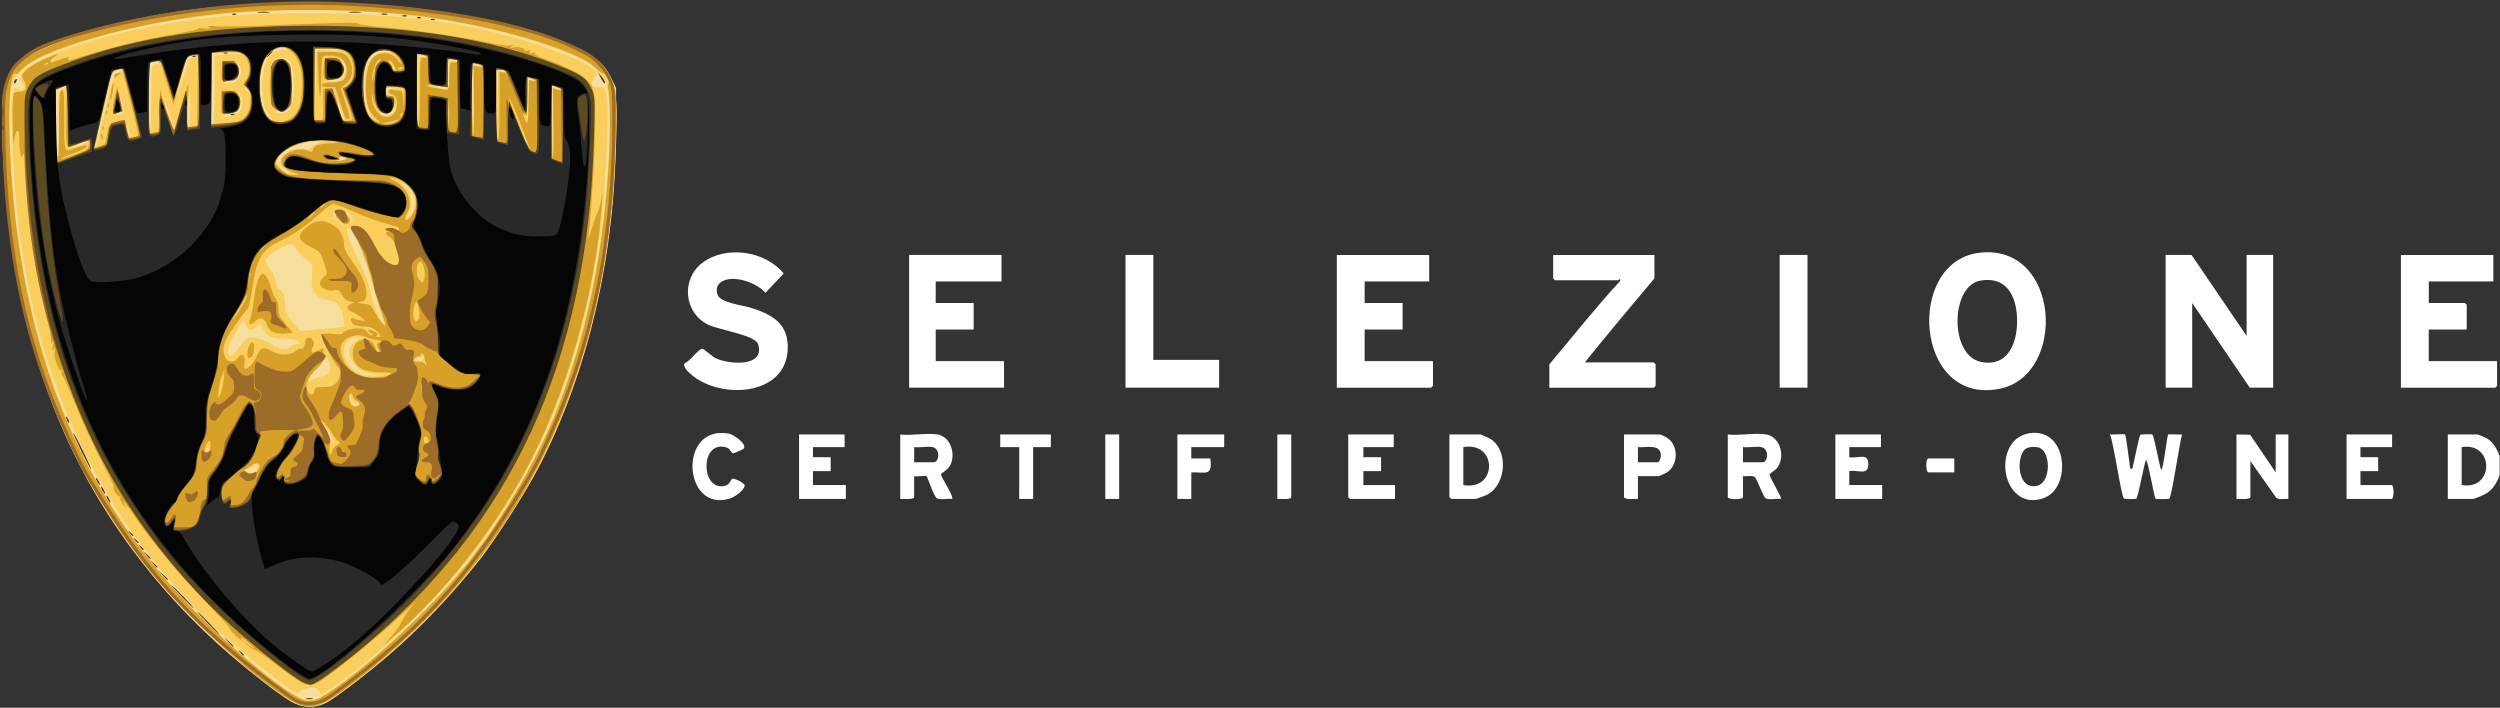
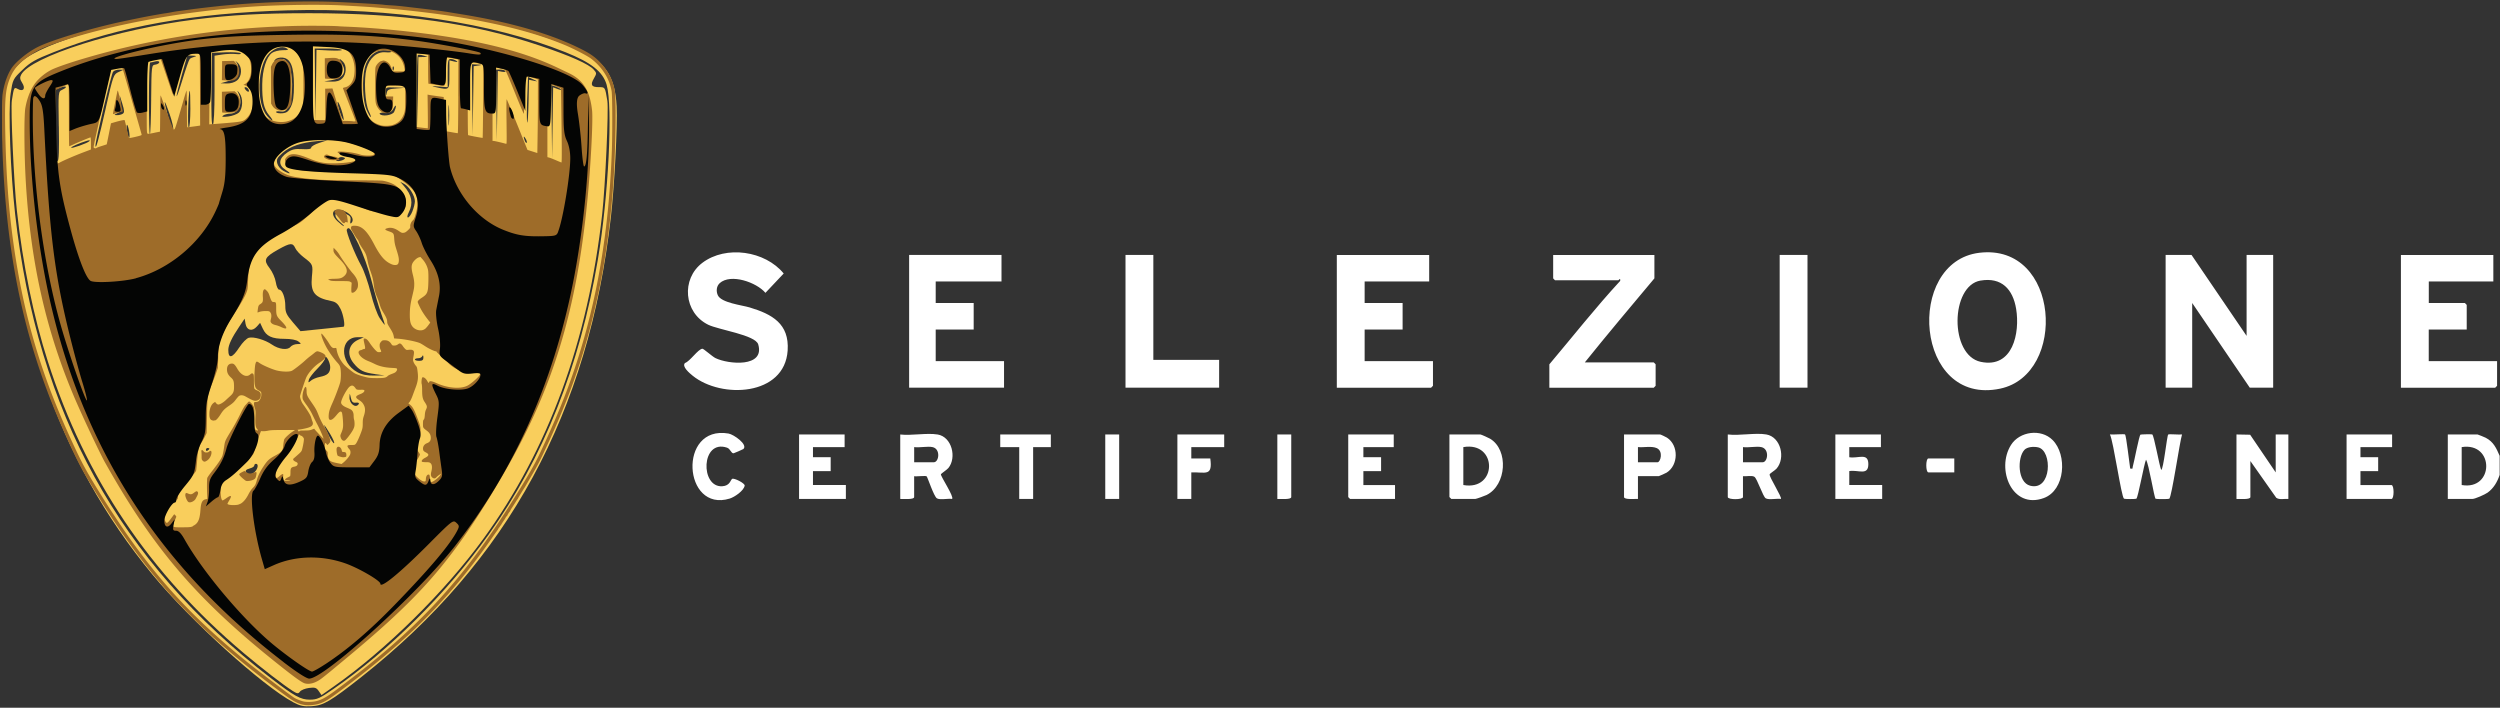
<svg xmlns="http://www.w3.org/2000/svg" viewBox="0 0 1035 293">
  <rect x="0" y="0" width="1035" height="293" fill="#333333" stroke="none" />
-   <path fill="#f6de9f" d="M120.49 290.47c-4.13-2.32-15.9-11.37-25.24-19.41C79.73 257.7 66.12 243 53.94 226.43 27.76 190.74 11.55 149.25 4.47 99.68 1.09 76.03-.22 42.98 1.92 35.61c1.36-4.67 4.46-9.02 8.37-11.75 4.23-2.96 17.75-8.29 29.86-11.78C65.83 4.68 94.2 1.13 127.86 1.12c42.91-.02 78.02 5.71 107.66 17.56 10.58 4.23 14.49 7.27 17.54 13.6l2.01 4.17-.05 18.22c-.13 50.62-11.54 99.84-32.37 139.54-5.3 10.12-17.85 29.69-24.05 37.53-11.48 14.51-24.76 28.44-37.94 39.78-8.9 7.66-22.06 17.65-25.71 19.51-4.48 2.28-9.76 2.08-14.47-.57Zm8.9-1.3c-.68-.18-1.81-.18-2.51 0-.68.18-.13.33 1.25.33s1.94-.15 1.25-.33Zm-28.42-18c0-.15-.56-.72-1.25-1.28-1.14-.91-1.17-.89-.27.28.94 1.21 1.52 1.6 1.52 1Zm-4.29-3.6c0-.13-.89-1.04-1.96-2l-1.96-1.77 1.73 2c1.62 1.87 2.2 2.34 2.2 1.77h-.01Zm-10.01-9.6c-2.53-2.61-4.77-4.74-4.96-4.74s1.72 2.13 4.25 4.74c2.53 2.61 4.77 4.74 4.96 4.74s-1.72-2.13-4.25-4.74Zm-10.72-10.93c-2.53-2.61-4.77-4.74-4.96-4.74s1.72 2.13 4.25 4.74c2.53 2.61 4.77 4.74 4.96 4.74s-1.72-2.13-4.25-4.74Zm-6.45-7.17c0-.13-.89-1.04-1.96-2l-1.96-1.77 1.74 2c1.62 1.87 2.2 2.34 2.2 1.77h-.01Zm-4.29-5.1c0-.14-.72-.87-1.61-1.63l-1.61-1.39 1.37 1.63c1.28 1.54 1.86 1.98 1.86 1.39h-.01Zm-2.86-3.65c0-.14-.72-.87-1.61-1.63l-1.61-1.39 1.37 1.63c1.28 1.54 1.86 1.98 1.86 1.39h-.01Zm-2.86-3.67c0-.15-.56-.72-1.25-1.28-1.14-.91-1.17-.89-.27.28.94 1.22 1.52 1.6 1.52 1Zm-2.14-2.91c0-.15-.56-.72-1.25-1.28-1.14-.91-1.16-.89-.26.28.94 1.22 1.52 1.6 1.52 1Zm-2.14-2.91c0-.15-.56-.72-1.25-1.28-1.14-.91-1.17-.89-.27.28.94 1.21 1.52 1.6 1.52 1ZM45.2 206.6c-.42-.8-.92-1.46-1.13-1.46s-.01.66.4 1.46c.42.8.92 1.46 1.13 1.46s.01-.66-.4-1.46Zm-2.15-3.65c-.42-.8-.92-1.46-1.13-1.46s-.01.66.4 1.46c.42.8.92 1.46 1.13 1.46s.01-.66-.4-1.46Zm-2.14-3.65c-.42-.8-.92-1.46-1.13-1.46s-.01.66.4 1.46c.42.8.92 1.46 1.13 1.46s.01-.66-.41-1.46Zm-6.6-12.71c-2.05-4.19-3.83-7.51-3.97-7.37-.32.32 6.87 14.98 7.34 14.98.19 0-1.33-3.43-3.37-7.62s0 .01 0 .01Zm-6.19-13.28c-.85-1.48-1.05-1-.35.82.24.65.59 1.02.78.85.19-.19 0-.94-.43-1.67Zm68.7-126.07c-.52-.22-1.14-.19-1.37.06-.24.24.19.42.94.38.84-.04 1-.2.43-.44ZM6.86 33.49c.24-.65.13-.94-.28-.69-.39.24-.71.76-.71 1.13 0 1.05.51.82.99-.44Zm243.57.48c0-.35-.67-1.42-1.48-2.37l-1.48-1.72 1.28 2.37c1.33 2.46 1.68 2.82 1.68 1.72ZM81.09 23.2c-.52-.22-1.14-.19-1.37.06-.24.24.19.42.94.38.84-.04 1-.2.43-.44Zm30.97-.96c.71-.8 1.14-1.46.94-1.46s-.94.66-1.65 1.46c-.71.8-1.14 1.46-.94 1.46s.94-.66 1.65-1.46Zm-18.1-.5c-.52-.22-1.14-.19-1.37.06-.24.24.19.42.94.38.83-.04 1-.2.43-.44Zm85.81-13.85c-.52-.22-1.14-.19-1.37.06-.24.24.19.42.94.38.84-.04 1-.2.43-.44Zm-5.72-.72c-.52-.22-1.14-.19-1.37.06-.24.24.19.42.94.38.84-.04 1-.2.43-.44Zm-5.69-.72c-.49-.2-1.29-.2-1.79 0-.49.2-.09.37.9.37s1.38-.16.9-.37h-.01Zm-70.83-.74c-.52-.22-1.14-.19-1.37.06-.24.24.19.42.94.38.84-.04 1-.2.43-.44Zm62.61-.01c-.7-.19-1.66-.18-2.14.03-.48.2.09.36 1.27.34s1.58-.18.89-.37h-.01Zm-48.99-.75c-1.29-.16-3.21-.16-4.29 0s-.03.3 2.34.29c2.35 0 3.24-.14 1.95-.3Zm37.9 0c-1.29-.16-3.22-.16-4.29 0-1.08.16-.03.3 2.34.29 2.35 0 3.24-.14 1.95-.3Z" />
  <path fill="#f9ce5c" d="M121.43 290.75c-12.81-6.85-42.71-33.96-58.27-52.83C23.57 189.93 3.81 131.96 1.12 55.84c-.66-18.85.57-23.74 7.59-30.19 8.98-8.21 44.35-18.44 75.82-21.92 58.44-6.46 114.55-.39 154.62 16.7 11.2 4.77 15.54 11.14 16.14 23.63.39 8.19-.89 32.67-2.38 45.81-9.19 81.01-42.46 142.34-103.25 190.36-12.75 10.07-15.77 11.85-20.66 12.14-3.29.2-4.73-.11-7.57-1.62Zm16.5-5.43c23.13-15.99 46.96-39.66 64.2-63.77 22.82-31.91 37.87-69.72 45.38-114.05 4.4-26 6.28-63.47 3.61-72.5-1.57-5.32-6.39-9.13-16.89-13.33C203.69 9.4 161.86 3.08 119.2 4.28c-38.8 1.09-70.13 6.69-97 17.33-7.68 3.04-9.63 4.15-12.97 7.38-3.85 3.72-3.95 3.93-4.82 9.66-1.04 6.78-.08 32.9 1.84 49.89 9.28 82.51 43.17 144.03 105.86 192.18 9.84 7.55 12.34 8.94 16.14 8.94 2.96 0 4.19-.54 9.7-4.36Zm-16.94.59c-3.33-2.06-12.72-9.32-20.01-15.46-38.92-32.79-65.75-72.69-81.15-120.74-5.92-18.49-10.39-40.2-12.86-62.67C5.77 76.18 4.36 45 4.91 41.54c.87-5.49.9-5.56 2.49-4.68 2.27 1.24 3.29-.23 1.77-2.57-.92-1.44-1.02-2.2-.43-3.34 3.91-7.46 39.75-18.85 71.85-22.87 15.52-1.94 27.7-2.61 47.63-2.61 38.51 0 67.56 4.09 95.39 13.45 12.58 4.23 20.16 7.61 22.19 9.9 1.27 1.42 1.27 1.58.08 3.65-1.57 2.7-1.04 3.61 2.08 3.61 2.6 0 2.54-.08 3.49 5.72.58 3.58-.86 35.31-2.13 46.75-5.86 52.66-22.28 97.54-49.25 134.59-15.89 21.83-40.3 45.91-61.83 61.03l-5.13 3.6-1.15-1.67c-.97-1.42-1.6-1.61-4.06-1.28-1.61.21-3.28.9-3.71 1.51-.7.98-1.08.92-3.2-.39h.01v-.01Zm-15.42-90.66c1.25-1.28 1.51-3.23.41-3.23-.39 0-.71.31-.71.71 0 .4-.81.93-1.79 1.18-1.79.46-2.2 1.09-1.32 2 .8.82 2.23.54 3.4-.66Zm-18.9-9.47c0-.18-.32-.32-.71-.32s-.71.34-.71.77.32.57.71.32c.39-.25.71-.6.71-.77Zm49.97-6.18c-1.2-1.99-2.29-3.62-2.43-3.62s.61 1.75 1.67 3.9 2.15 3.77 2.43 3.62c.28-.15-.47-1.91-1.67-3.9Zm11.89-12.36c.25-.42-.25-.65-1.18-.54-1.28.14-1.72-.28-2.1-2-.44-2.04-.48-2.06-.56-.33-.13 2.81 2.63 4.87 3.85 2.87h-.01Zm-16.17-11.19c3.21-.62 4.35-1.68 4.35-4.05 0-2.13-2.08-5.72-2.13-3.66 0 .62-1.44 2.54-3.18 4.28-1.74 1.74-3.33 3.8-3.53 4.6-.33 1.28-.24 1.32.84.37.66-.58 2.29-1.27 3.63-1.53h.01Zm22.94-1.18c-4.74-.62-6.38-1.44-8.85-4.43-3.06-3.71-2.23-7.98 1.95-9.82l2.27-1-2.54-.02c-7.49-.09-7.62 10.47-.16 14.49 1.9 1.03 4 1.44 7 1.39l4.29-.06-3.95-.52Zm19.99-6.93c-.02-.8-.21-1.05-.42-.54-.2.51-.97.91-1.73.91s-1.37.24-1.37.54.81.54 1.79.54c1.33 0 1.77-.37 1.73-1.46Zm-76.14-4.22c1.19-1.86 2.93-3.61 3.85-3.88 1.96-.56 6.79.86 9.58 2.81 2.81 1.96 6.46 2.43 7.63.99.52-.65 1.8-1.18 2.82-1.19 1.81-.03 1.82-.06.49-1.09-.86-.66-3.04-1.08-5.72-1.08-5.25-.01-7.56-1.09-9.01-4.24l-1.11-2.38-1.35 1.53c-1.92 2.16-4.19 1.63-4.66-1.09l-.38-2.19-2.21 3.28c-3.13 4.65-4.56 7.67-4.56 9.67 0 3.85 1.68 3.43 4.62-1.15h.01Zm43.11-8.48c.73-.18-.09-5-1.24-7.29-1.08-2.15-1.97-2.94-3.76-3.29-7.04-1.42-8.77-3.58-8.13-10.13.49-4.98.44-5.1-3.38-8-1.51-1.14-3.08-2.86-3.51-3.82-1.03-2.29-2.05-2.2-6.97.54-5.77 3.23-6.3 4.36-3.67 7.75 1.17 1.51 2.32 4.09 2.58 5.81.27 1.74.89 3.1 1.38 3.1 1.32 0 2.56 3.28 2.56 6.79 0 2.6.49 3.65 3.14 6.74l3.14 3.66 8.84-.9c4.86-.49 8.91-.91 9.01-.94h.01v-.01Zm15.52-5.55c-.98-2.62-2.73-8.61-3.92-13.29-1.25-4.95-3.53-11.35-5.43-15.27-3.09-6.39-3.99-7.53-4.84-6.13-.47.77 3.28 10.19 5.97 15.02 1.14 2.03 2.91 7.13 3.95 11.35 1.09 4.41 2.67 8.81 3.72 10.38 1.01 1.51 1.94 2.74 2.06 2.74s-.57-2.15-1.53-4.77h.01v-.01Zm-16.95-37.73c-3.71-3.09-1.82-5.37 2.71-3.27 1.44.67 1.8 1.27 1.56 2.61-.21 1.11-.08 1.48.37 1.03 1.28-1.3.21-3.41-2.38-4.7-4.68-2.33-7.09.42-3.42 3.91 1.23 1.17 2.43 2.1 2.68 2.09.25-.01-.43-.76-1.51-1.67h-.01Zm29.9-4.47c.57-1.39 1.04-3.28 1.04-4.19 0-2.23-2.39-6.1-4.43-7.18l-1.65-.87 1.52 1.74c3.33 3.81 3.95 7.12 2.04 10.89-.67 1.33-.8 2.15-.32 2.15.42 0 1.24-1.14 1.81-2.53h-.01Zm-52.47-17.17c-3.17-1.96-2.95-4.7.58-7.11 2-1.38 3.25-1.67 6.25-1.48 2.56.17 3.76-.04 3.76-.63 0-.48 1.53-1.37 3.39-1.96l3.39-1.1-4.29.38c-6.57.58-11.23 2.17-14.27 4.84-2.33 2.05-2.68 2.74-2.28 4.38.27 1.06 1.35 2.43 2.43 3.03 2.94 1.62 3.75 1.36 1.01-.34h.01v.01ZM24.35 52.3c-.24-14.31-.23-14.4 1.37-15.11 2.38-1.06 1.94-1.87-.54-.99l-2.14.76v14.86c0 10.29.24 14.86.79 14.86s.71-4.29.54-14.4h-.01Zm117.98 13.75c.73-.48.66-.7-.38-.97-.73-.19-1.73.09-2.23.63-.73.8-.66.97.38.97.71 0 1.71-.29 2.23-.63Zm88.62-29.16c1.1.42 1.63.44 1.24.06-.39-.38-1.44-.91-2.33-1.19l-1.61-.49.16 15.17.16 15.17.21-14.73.22-14.73 1.95.75-.01-.01ZM36.97 58.49c.47-.47.1-.53-1.08-.18-2.8.84-6.43 2.43-6.43 2.82 0 .53 6.68-1.82 7.51-2.65Zm6.86-13.95c3.04-13.42 3.18-13.79 5.28-14.73l2.16-.96-1.87-.02c-1.04-.01-2.2.38-2.6.89-.71.9-7.37 28.9-7.28 30.62.1 1.9 1.3-2.52 4.32-15.78h-.01Zm173.79 12.91c-.85-1.48-1.05-1-.35.82.24.65.6 1.03.78.85.19-.18 0-.94-.43-1.67Zm-9.75-27.74c.96.19 1.58.06 1.37-.28-.2-.34-1.16-.62-2.13-.62h-1.75l.16 14.75.16 14.75.21-14.47.21-14.47 1.75.34ZM53.38 53.98c-.27-1.46-.65-2.49-.85-2.29s-.14 1.56.13 3.03c.27 1.46.65 2.49.85 2.29.2-.2.14-1.56-.13-3.03Zm9.2-12.9c.14-14.03.14-14.11 1.75-14.33.89-.13 1.61-.58 1.61-1s-.7-.57-1.61-.33c-.89.24-1.85.44-2.14.44s-.53 6.79-.53 15.07.18 14.88.4 14.65c.22-.23.47-6.76.53-14.51l-.01.01Zm135.48-13.95c1.8-.28 1.77-.32-.37-.41l-2.33-.11.16 14.75.16 14.75.21-14.35.21-14.35 1.95-.3h-.01v.01ZM70.29 47.41c-1-2.96-1.94-5.28-2.08-5.14-.14.14.49 2.89 1.39 6.1.91 3.22 1.83 5.53 2.07 5.14.24-.39-.39-3.14-1.39-6.1Zm115.58-3.13c-.15-1.9-.27-.34-.27 3.46s.13 5.37.27 3.46c.15-1.9.15-5.01 0-6.93v.01Zm-107.06.79c0-4.28-.11-7.64-.27-7.47-.61.71-.97 15.24-.38 15.24.36 0 .65-3.49.65-7.77Zm10.01-7.89V23.06l3.2-.49c1.76-.27 4.34-.35 5.72-.19 1.38.17 2.24.02 1.91-.32-.33-.34-3.15-.52-6.25-.41l-5.66.22-.19 15.17c-.13 10.18.05 15.02.53 14.71.46-.29.74-5.76.74-14.59v.01Zm86.35-13.56 1.95-.08-1.78-.54c-.99-.3-2.03-.41-2.33-.25-.3.15-.47 6.91-.38 15.01l.16 14.71.22-14.4.21-14.4 1.95-.08v.02Zm45.78 9.81c1.9.39 1.9.38-.2-.58l-2.14-.99-.35 8.86c-.2 4.88-.2 9.35 0 9.95.2.6.44-3.12.56-8.27l.2-9.37 1.95.4h-.01v-.01Zm-109.52 14.3c-2.21-2.67-2.94-5.94-2.86-12.89.06-5.96 1.74-11.3 4.06-12.95.83-.59 2.82-1.1 4.4-1.11 2.38-.01 2.66-.15 1.58-.8-1.8-1.06-4.75-.19-7.11 2.11-5.04 4.89-5.54 20.82-.83 26.01 2.35 2.6 2.96 2.29.76-.37Zm25.25-26.83c3.1.14 5.27.02 4.81-.28-.46-.3-3.16-.54-6.01-.54h-5.19l.16 15.1.16 15.12.21-14.83.21-14.83 5.65.27h-.01v-.01Zm4.7 24.66c-.67-2.05-1.38-3.57-1.57-3.37-.2.2.19 2.05.86 4.1.67 2.05 1.38 3.57 1.57 3.37.19-.2-.19-2.05-.86-4.1Zm-42.5 1.04c1.7-1.56 1.83-6 .27-8-1.08-1.37-1.09-1.35-.36.18 1.87 3.95.08 8.23-3.47 8.26-1.03 0-2.34.35-2.92.78-.8.58-.29.68 2.03.42 1.7-.2 3.71-.94 4.47-1.63h-.01Zm53.83-.49c-1.61-3.13-2.15-13.33-.96-17.7 1.23-4.47 4.33-7.12 7.92-6.76 1.47.14 2.52 0 2.33-.3s-1.63-.56-3.21-.56c-3.53 0-6.53 2.72-7.7 6.98-1.29 4.74-.96 14.06.62 17.61.76 1.71 1.57 3.1 1.79 3.1s-.14-1.06-.81-2.37h.03Zm-101.92 1c.77-.51.75-1.24-.16-4.18l-1.11-3.57.4 3.32c.37 2.96.23 3.41-1.27 4.14-1.52.75-1.54.82-.24.86.78.03 1.86-.24 2.38-.57Zm112.37-.77c.4-.77.74-1.84.74-2.37s-.43-.14-.94.86c-.75 1.47-1.43 1.81-3.54 1.74-1.44-.05-2.46.2-2.24.54.77 1.27 5.23.68 5.99-.78Zm-42.71-2.23c.9-1.82 1.25-4.31 1.25-8.75 0-7.79-1.39-11.18-4.71-11.51-1.32-.13-2.57.22-3.09.88-.77.95-.61.98 1.38.22 2.04-.78 2.39-.71 3.6.8 2.6 3.25 2.8 15 .34 18.83-.94 1.46-1.66 1.8-3.24 1.56-1.13-.17-1.87-.01-1.66.33.21.34 1.4.53 2.65.42 1.76-.18 2.53-.78 3.51-2.77h-.03Zm-41.9-19.69c.33-.32 1.25-.73 2.04-.94.96-.24.7-.38-.8-.43l-2.23-.09-2.24 7.84c-1.23 4.31-2.23 8.32-2.2 8.93.03.6 1.13-2.47 2.44-6.81 1.32-4.36 2.67-8.17 3-8.5h-.01Zm85.57 12.2 3.71-.27-4.11-.14c-4.06-.14-4.11-.11-4.01 1.88.08 1.66.15 1.73.4.4.25-1.35.86-1.65 4.01-1.87Zm-61.33.24c-.25-.43-.81-.77-1.23-.77-.47 0-.42.42.14 1.11.97 1.2 1.86.94 1.09-.33Zm83.27-5.96v-5.91l1.96.47c1.46.34 1.68.28.9-.28-.6-.41-1.63-.75-2.33-.75-1.09 0-1.25.75-1.25 5.83v5.84l-3.76-.29c-2.92-.23-3.2-.17-1.25.25 5.89 1.28 5.72 1.43 5.72-5.17l.01.01Zm-87.91 2.38c2.04-1.68 2.19-5.48.29-7.26-1.21-1.14-1.25-1.14-.43-.01 1.17 1.58.76 5.75-.62 6.47-.6.3-2.2.89-3.57 1.28l-2.51.72 2.61.08c1.56.05 3.25-.47 4.23-1.27Zm43.58-.84c1.71-1.75 1.87-5.28.3-6.88-1.62-1.66-2-1.41-.71.47 2.48 3.62.92 6.33-4.14 7.18l-2.98.49 3.04.09c2.18.06 3.44-.33 4.47-1.37h.01v.01Zm21.17-4.91c-.24-.24-.4.19-.38.96.04.85.2 1.03.43.44.2-.53.18-1.15-.05-1.39s0-.01 0-.01Z" />
-   <path fill="#d7a129" d="M122.06 290.91c-8.6-4.18-31.11-23.15-46.13-38.86-40.96-42.87-63.82-93.59-72.2-160.22C2.62 82.98.87 56.34.86 48.01.86 34.5 5.08 26.26 14.3 21.8c9.87-4.77 29.68-10.99 44.84-14.07 26.47-5.37 63.52-7.75 91.53-5.88 31.39 2.1 55.01 6.51 77.78 14.52 16.27 5.72 21.14 9.04 24.76 16.79 1.85 3.98 1.87 4.13 1.73 20.04-.54 65.36-17.51 123.01-49.7 168.87-15.13 21.55-36.56 43.56-59.66 61.23-12.34 9.45-16.77 10.88-23.53 7.58s0 .01 0 .01Zm15.56-5.12c16.86-11.47 43.39-36.45 56.61-53.32 14.19-18.09 29.27-44.2 36.84-63.77 11.63-30.07 18.16-60.84 20.77-98 .87-12.41.91-29.63.08-33.3-.42-1.85-.37-2.79.18-2.98 1.05-.35-1.37-4.17-2.65-4.17-.51 0-1.71-.85-2.67-1.9-6.72-7.34-41.34-17.67-72.89-21.74-22.92-2.95-61.48-3.32-84.38-.81C54.33 9.69 16.78 20.36 9.15 28.67c-1.14 1.24-2.32 2.11-2.6 1.94-3.7-2.33-3.66 32.31.08 62.32 8.2 65.91 31.7 116.9 73.57 159.63 14.76 15.07 32.72 30.21 42.38 35.74 5.19 2.96 7.58 2.57 15.04-2.49v-.03Zm-13.51-3.66c-1.63-.96-6.27-4.3-10.32-7.43-4.05-3.13-7.77-5.67-8.29-5.67s-1.99-.95-3.28-2.11l-2.33-2.11 2.68 1.96c3.61 2.63 3.4 1.9-.3-1.14-1.64-1.34-2.75-2.05-2.46-1.58 1.19 1.96-.89.66-3.53-2.22-1.56-1.7-2.03-2.43-1.04-1.65.99.79-3.53-4.14-10.04-10.95-11.46-12-22.42-25.21-29.62-35.69-4.1-5.98-5.19-7.26-4.01-4.74l.85 1.82-1.47-1.82c-.81-1-1.32-2.25-1.13-2.77.19-.52.04-.76-.34-.52-.71.46-3.08-3.54-2.47-4.18.2-.2-1.23-3.33-3.17-6.96-5.14-9.62-9.09-18.15-13.68-29.46-2.24-5.51-4.25-9.83-4.49-9.59-.24.24-.27-.33-.05-1.28.24-1.11.15-1.39-.27-.81-.9 1.28-3.32-5.8-2.72-7.98.38-1.35.3-1.47-.34-.58-.63.85-.71.53-.37-1.46.35-2.01.27-2.32-.38-1.46-.7.92-.76.89-.4-.24.23-.73-.37-4.51-1.32-8.38-4.65-18.79-9.51-52.23-9.75-67.16-.04-2.29-.22-2.85-.6-1.86-.51 1.32-.58 1.29-1.01-.37-.25-.97-.47-3.51-.48-5.61-.01-5.8-1.42-5.05-2.39 1.28-.15 1-.32-3.1-.37-9.1-.05-6.01.15-11.26.44-11.66.29-.4 1.48-.73 2.66-.73 2.57 0 3.1-1.57 1.56-4.71-1-2.05-.96-2.25.84-4.12 1.82-1.89 8.57-5.41 12.27-6.41 1.72-.47 1.72-.44-.18.66-1.08.63-1.96 1.46-1.96 1.85 0 .9-.02.9 3.57-.39 3.62-1.3 4.54-1.37 3.89-.29-.32.53-.02.66.85.38 15.39-4.94 28.57-8.23 42.46-10.62 6.58-1.13 11.16-2.22 10.37-2.46-.79-.24.18-.27 2.14-.06 2.73.28 3.32.18 2.5-.44-.82-.62-.14-.72 2.86-.46 2.17.2 10.85.08 19.3-.27 28.51-1.16 40.4-1.42 39.52-.85-.48.32 3.89.98 9.72 1.46 12.96 1.09 32.72 3.96 43.42 6.32 4.37.96 8.72 1.57 9.67 1.35 1.4-.32 1.53-.24.65.45-.89.7-.8.76.48.39 1.85-.53 5.38.25 4.89 1.09-.19.32.34.39 1.19.18 1.13-.3 1.39-.17.99.51-.42.68-.15.78 1.05.41 1.02-.33 1.44-.25 1.15.23-.27.43 1.15 1.29 3.3 2.01 7.14 2.41 15.2 6.24 17.23 8.19 4.24 4.09 4.42 4.95 4.27 21.09-.13 12.52-1.51 34.78-2.73 43.9-.38 2.86-.16 2.37 1.94-4.37.81-2.61 1.75-5.09 2.09-5.52.34-.43.92-2.57 1.3-4.74.66-3.75.67-3.67.32 1.52-2.51 36.38-14.86 79.68-31.46 110.26-14.13 26.02-34.53 51.79-54.63 68.95l-4.63 3.96 3.25-3.6c1.79-1.98 3.77-4.79 4.42-6.24.65-1.46 2.21-3.91 3.51-5.47l2.34-2.82-2.47 2.23c-2.38 2.16-4.75 4.33-7.11 6.51-5.6 5.15-20.08 16.99-26.58 21.73-5.94 4.32-7.91 4.72-11.77 2.43h.03Zm-18.14-86.46c3.04-3.09 1.2-5.28-2.3-2.77-1.29.93-2.47 1.75-2.62 1.84-.58.34 1.57 2.39 2.52 2.39.54 0 1.63-.66 2.42-1.46h-.01Zm-18.86-10.95c.06-1.19-.13-2.17-.41-2.17-.97 0-2.37 3.55-1.9 4.81.68 1.82 2.16.11 2.3-2.65Zm52.41-.44c1.32-.67 1.44-.96.65-1.47-.56-.34-1.7-1.77-2.53-3.18-1.89-3.17-4.49-6.05-5-5.55-.2.21.67 2.05 1.95 4.08 1.92 3.05 2.27 4.19 1.95 6.53-.42 3.14.32 4.76.94 2.09.21-.93 1.14-2.06 2.04-2.53v.03Zm37.96-1.18c0-.51-.29-1.35-.62-1.9-.78-1.27-1.82.2-1.24 1.75.49 1.29 1.87 1.4 1.86.15Zm-28.59-15.91c0-.34-.65-.98-1.43-1.4-.78-.43-1.43-1.27-1.43-1.85s-.32-1.06-.71-1.06c-1.23 0-.81 4.25.49 4.99 1.3.74 3.09.35 3.09-.67h-.01Zm-56.31-10.14.39-4.01-1.1 2.54c-.61 1.41-1.23 4.19-1.37 6.19-.25 3.58-.24 3.61.72 1.46.53-1.2 1.15-3.99 1.37-6.19h-.01Zm37.57 4.62c.18-1.23.75-1.44 3.68-1.41 4.01.06 6.14-1.43 6.86-4.82.35-1.65.1-2.57-1.04-3.8-.82-.9-2.75-4.18-4.28-7.28-3.14-6.4-3.01-6.67 2.81-6.1 1.95.19 3.54.11 3.54-.15 0-.96 3.65-2.19 6.47-2.19 2.05 0 3.06.4 3.71 1.46.49.8 1.38 1.44 1.98 1.43.86-.01.82-.18-.18-.76-2.23-1.32-1.33-2.2 1-.98 1.74.91 2.03 1.33 1.25 1.82-.74.47-.52.65.78.63 1.19 0 1.01-.73-.54-2.18-1.79-1.66-3.02-2.16-5.23-2.16-1.6 0-3.52-.34-4.28-.76-1.7-.92-1.91-3.25-.24-2.6.62.24 2 .63 3.04.86l1.9.42-1.79-1.61c-.99-.89-2.67-1.93-3.76-2.3-2.35-.85-2.57-2.57-.4-3.38 1.47-.56 1.44-.61-.53-1.03-1.34-.28-2.54-1.27-3.34-2.72-1.1-2.01-1.51-2.23-3.43-1.8-2.44.54-5.7-1.13-5.7-2.94 0-.6.68-1.77 1.51-2.61l1.51-1.53-1.38-4.48c-1.32-4.29-1.54-4.56-5.34-6.42-5.87-2.89-6.08-5.29-.76-8.98 3.22-2.23 5.75-2.32 9.56-.33 3.09 1.61 4.92 4.8 4.92 8.57 0 1.41 1.29 3.89 3.89 7.48 4.03 5.57 5.7 9.81 5.29 13.47-.19 1.74-.63 2.19-2.38 2.46-1.89.29-1.76.38 1.08.74 2.7.34 3.39.77 4.32 2.63 1.47 3 4.96 7.46 4.98 6.36 0-.48-.66-2.62-1.48-4.74-.82-2.11-2.6-8.12-3.96-13.32-1.43-5.47-3.73-12.07-5.48-15.62-1.66-3.38-3.13-6.42-3.25-6.74-.13-.33.42-.58 1.23-.58 2.37 0 6.39 4.22 9.46 9.89 3.01 5.58 5.43 7.84 8.01 7.46 1.35-.19 1.54-.65 1.44-3.25-.15-3.5-2.48-8.6-4.53-9.9-2.09-1.33-1.73-2 1.05-2 2.47 0 3.89-.97 2.6-1.8-.38-.24-3.09-1.06-6.01-1.82s-8.57-2.91-12.56-4.76c-4.39-2.05-7.76-3.2-8.57-2.95-.74.24-3.08 1.99-5.2 3.87-5.86 5.23-10.49 8.47-15.62 10.94-8.6 4.14-10.37 7.07-12.44 20.51-.65 4.19-1.43 7.8-1.75 8.01-1.34.94-8.11 10.59-9.08 12.94-1.27 3.1-1.32 4.65-.23 7.09 1.04 2.32 3.67 2.47 5.17.3 1.66-2.41 3.32-1.29 2.81 1.87-.27 1.68-.13 2.58.39 2.58 1.27 0 3.7-2.8 4.82-5.56 1.35-3.3 2.67-3.71 5.97-1.82 3.43 1.96 7.46 2.01 9.82.11.99-.8 2.06-1.28 2.39-1.08.79.49 1.75-1.14 1.75-2.93 0-1.96 2.23-2.27 3.19-.44.58 1.1.54 1.86-.1 2.93-1.27 2.06-.11 2.77 2.25 1.38l2.03-1.19.3 2.65c.26 2.38-.05 2.99-3.11 6.04-3.77 3.75-4.8 6.37-3.57 9.13.92 2.08 2.48 1.95 2.8-.22s0-.01 0-.01Zm-27.75-15.24c0-2.17 1.16-4.68 2.16-4.68s.85 4.65-.16 5.68c-1.34 1.37-2 1.04-2-1Zm9.65-9.54c-.64-.66-1.47-1.99-1.82-2.94-.94-2.52-2.62-2.86-4.63-.92-2.11 2.03-2.94 1.47-1.91-1.28.42-1.11 1.14-5.11 1.61-8.89 1.34-10.76 4.39-12.55 6.83-3.97.61 2.15 1.57 4.38 2.14 4.95.56.57 1.03 2.36 1.03 3.96 0 2.37.54 3.57 2.86 6.29 1.57 1.85 2.86 3.51 2.86 3.68s-1.75.32-3.89.32c-2.66 0-4.25-.38-5.06-1.2h-.01Zm28.61-45.77c-1.72-1.44-1.95-1.94-1.14-2.48 1.97-1.33 6.38 1.58 4.97 3.31-1.08 1.32-1.35 1.27-3.85-.82h.01Zm21.21 63.91c.7-.71-.19-.9-4.3-.9-7.82 0-11.54-2.61-11.54-8.07 0-6.01 7.51-7.67 9.42-2.08.4 1.18 1.02 2.13 1.4 2.13s.37-.58-.08-1.4c-1.21-2.3-.87-2.96 1.58-3.05 1.73-.06 1.37-.25-1.48-.73-2.09-.35-4.4-.98-5.14-1.37-2.92-1.6-7.81-.53-9.81 2.13-2.51 3.33.42 10.22 5.52 13 2.72 1.48 4.01 1.71 8.38 1.49 2.84-.14 5.56-.66 6.04-1.15h.01Zm14.48-4.64c-.28-.46-.53-1.49-.58-2.3-.04-.81-.52-1.63-1.08-1.82-.61-.2-.8-.01-.49.48.3.51-.04.82-.9.82-.77 0-1.58.49-1.81 1.09-.3.82.11 1.09 1.67 1.09 1.14 0 2.28.33 2.52.73.24.41.61.74.8.74s.13-.37-.14-.82h.01Zm-2.87-18.54c.53-1.42-.27-6.86-1-6.86-1.14 0-1.95 6.51-.95 7.53.79.8 1.49.56 1.95-.67Zm-73.92-4.06c1.57-2.47 2.83-4.85 2.83-5.28s-.8.62-1.77 2.36c-.97 1.74-2.44 4.1-3.25 5.28-.81 1.18-1.3 2.14-1.08 2.14s1.7-2.01 3.27-4.48Zm76.11-16.08c-.51-3.05-1.6-4.19-2.54-2.67-1.05 1.7-.71 5.67.61 7.04 1.2 1.25 1.28 1.24 1.82-.17.32-.81.37-2.7.11-4.22Zm-72.11 1.09c-.24-.24-.4.19-.38.96.04.85.2 1.03.43.44.2-.53.18-1.15-.05-1.39Zm5.64-10.41c.71-.8 1.14-1.46.94-1.46s-.94.66-1.65 1.46c-.71.8-1.14 1.46-.94 1.46s.94-.66 1.65-1.46Zm62.95-17.01c.95-5.13-3.63-10.72-9.7-11.84-1.65-.3-1.41.11.72 1.25 5.63 3 8.16 9.46 5.33 13.57-.61.89-.89 2-.6 2.47.76 1.25 3.71-2.53 4.24-5.47s0 .01 0 .01Zm-42.94 3.9c.71-.8 1.14-1.46.94-1.46s-.94.66-1.65 1.46c-.71.8-1.14 1.46-.94 1.46s.94-.66 1.65-1.46Zm4.66-4.01c.49-.6.73-1.09.53-1.09s-.76.5-1.25 1.09c-.49.6-.74 1.09-.53 1.09s.76-.49 1.25-1.09Zm-12.52-13.9c-6.18-2.27-6.48-6.48-.65-8.75 2.84-1.1 4.63-1.06 7.72.14.76.29 1.14.05 1.14-.75 0-1.57 2.81-2.6 7.38-2.69 2.92-.06 3.33-.19 1.92-.66-7.33-2.39-20.86 1.4-23.94 6.72l-1.32 2.27 2.61 2.43c2.03 1.89 3.2 2.42 5.29 2.38l2.7-.05-2.86-1.05Zm-96.9-19.22c0-12.18.17-14.52 1.08-14.88.92-.37 1.08 1.29 1.08 12.31 0 14.14-.27 13.54 5 11.64 3.49-1.25 4.29-1.34 4.29-.46 0 .34-2.43 1.53-5.39 2.63-2.98 1.1-5.27 2.14-5.11 2.29.15.15 2.72-.61 5.7-1.7 4.8-1.76 5.46-2.22 5.71-4.03.32-2.24.02-2.24-5.09-.11-4.61 1.92-4.47 2.31-4.24-11.75.11-7.01.18-12.75.14-12.75-.04 0-1.09.37-2.33.8l-2.25.8v15.27c0 10 .25 15.12.71 14.83.44-.28.71-6.05.71-14.9l.01.01Zm118.6 13.9c.71-.46.54-.72-.68-1.05-.9-.24-1.82-.15-2.04.2-.21.36-1.52.79-2.89.95-2.01.24-1.8.33 1.08.42 1.96.06 4-.18 4.53-.51s0-.01 0-.01Zm86.08-15.12-.2-14.3 2 .51c2.35.6 1.44-.62-1.04-1.39l-1.61-.49v14.99c0 8.24.24 14.99.53 14.99s.44-6.43.33-14.29l-.01-.01Zm-13.83-.19c-2.43-6.08-4.54-10.91-4.7-10.76-.15.16 1.37 4.51 3.39 9.67 1.45 3.7 2.9 7.41 4.34 11.12.37.96.82 1.58 1.01 1.38.19-.2-1.63-5.33-4.05-11.41ZM44.11 56.65c.67-4.6.94-5.08 3.1-5.61 1.04-.26 2.08-.53 3.11-.82.95-.29 1.35.44 2.01 3.62l.81 3.99 2.18-.77c2.53-.9 2.7.76-1.71-16.66l-3.05-12.07-2.2.58c-2.06.54-2.28.94-3.42 6.24-.67 3.12-2.28 10.28-3.58 15.94L39 61.37l2.32-.72c2.04-.63 2.38-1.11 2.8-4h-.01Zm-2.24.17c-.23-.62-.27-1.29-.06-1.48.19-.2.53.3.73 1.13.44 1.73-.05 2-.67.37Zm.52-3.55c-.03-.77.14-1.2.38-.96s.27.87.05 1.39c-.23.58-.39.4-.43-.44Zm1.43-6.56c-.03-.77.14-1.2.38-.96s.27.87.05 1.39c-.23.58-.39.41-.43-.44s0 .01 0 .01ZM46.7 45c.04-1.1.46-3.65.94-5.65l.86-3.65.9 5.03c.73 4.12.72 5.14-.04 5.63-1.77 1.14-2.72.65-2.66-1.38Zm-2.16-1.2c-.03-.77.14-1.2.38-.96s.26.87.05 1.39c-.23.58-.39.4-.43-.44Zm1.12-4.44c.81-4.88 1.73-7 1.25-2.91-.23 2-.72 4.14-1.08 4.74-.43.71-.49.08-.18-1.82Zm1.69-7.83c0-.86.52-1.25 1.6-1.22s1.25.19.53.47c-.6.23-1.3.77-1.6 1.22-.33.49-.53.32-.53-.47Zm159.46 12.31V29.73l1.96.32c1.53.25 1.73.15.9-.45-.6-.43-1.8-.78-2.68-.78h-1.61v14.56c0 9.23.27 14.57.71 14.57s.71-5.19.71-14.1h.01ZM64.92 55.03c.82 0 1.04-1.85 1.11-9.66.05-5.31.24-8.84.42-7.84.51 2.9 4.61 16.33 5.2 16.99.29.33.73-.66.99-2.19s1.57-6.22 2.92-10.43l2.47-7.65-.42 9.55-.42 9.55 2.21-.33 2.22-.33.2-14.86.2-14.86h-2.25c-2.18 0-2.3.18-3.83 5.28-.86 2.9-2.13 7.51-2.81 10.24l-1.24 4.96-2.62-8.33c-1.44-4.58-2.62-8.7-2.62-9.14 0-.91-.99-1.01-3.39-.35-1.61.44-1.61.51-1.61 15.37 0 13.32.13 14.88 1.13 14.49.62-.24 1.58-.44 2.14-.44Zm131.31-13.57-.2-14.3 1.82.47c1 .25 1.82.17 1.82-.19s-.96-.81-2.14-.98l-2.14-.32v14.81c0 8.14.24 14.81.53 14.81s.44-6.43.33-14.3l-.03-.03Zm-10.35 1.73c-.14-2.1-.27-.38-.27 3.82s.11 5.92.27 3.82c.14-2.1.14-5.55 0-7.65ZM97.44 50.6c3.9-1 5.86-3.6 6.24-8.27.28-3.47.1-4.18-1.42-5.74-1.7-1.74-1.71-1.81-.44-3.42 2-2.52 1.75-7.64-.48-9.91-1.66-1.68-2.2-1.8-7.68-1.61l-5.9.22-.19 15.02-.19 15.02 3.77-.33c2.08-.18 4.91-.62 6.32-.97h-.02Zm-5.76-8.32v-4.74h2.75c3.3 0 5.11 1.72 5.11 4.86 0 2.87-1.97 4.61-5.24 4.61h-2.62v-4.74Zm.28-9.41c-.2-.54-.28-2.43-.15-4.18.2-2.85.43-3.2 2.15-3.41 3.1-.37 4.86 1.01 4.86 3.81s-.85 3.68-4.14 4.32c-1.66.32-2.47.16-2.72-.54Zm81.95 4.95c0-13.94.04-14.28 1.43-13.92.79.22 1.43.13 1.43-.19 0-.52-2.37-1.44-3.76-1.47-.29 0-.53 6.71-.53 14.93 0 9.47.26 14.94.71 14.94s.71-5.25.71-14.29h.01Zm47.04-4.29c1.28.25 1.21.04-.2-.65l-2.14-1.03-.2 8.42c-.18 7.57-.3 8.28-1.25 7.04-.96-1.27-.99-1.19-.32.81 1.57 4.63 1.77 4.08 1.98-5.29l.2-9.66 1.95.38v-.03h-.01ZM163.9 50.22c1.18-.73 1.29-.94.35-.61-.79.28-2.56.76-3.94 1.06-2.46.53-2.47.54-.35.61 1.18.04 2.95-.44 3.94-1.06Zm-43.76-1.04c2.87-1.78 4.35-5.15 4.9-11.15 1.14-12.42-4.44-21.01-11.44-17.63-3.6 1.74-5.65 6.32-6.05 13.5-.75 13.13 4.94 20.03 12.6 15.27v.01Zm-6.24-4.3c-2.94-3-2.99-15.46-.06-18.63 2.18-2.37 3.95-2.32 5.53.14.99 1.54 1.27 3.49 1.27 8.96s-.28 7.42-1.27 8.97c-1.49 2.32-3.54 2.53-5.47.57v-.01Zm32.12 4.29c0-.33-.92-3.25-2.06-6.52l-2.06-5.93 1.7-1.13c3.84-2.56 3.72-10.9-.2-14.04-1.52-1.22-2.9-1.49-7.49-1.49h-5.62v29.88h1.79c1.77 0 1.79-.05 1.79-6.56v-6.56h1.96c1.86.01 2.08.39 4 6.8 2.01 6.69 2.06 6.77 4.11 6.47 1.14-.17 2.08-.58 2.08-.9l.02-.03Zm-3.07-.52c-.16-.3-1.18-3.25-2.24-6.56l-1.94-6.01h-2.8c-1.77 0-2.8-.34-2.8-.91 0-.61 1.34-.95 3.96-1.03 2.18-.06 4.39-.49 4.92-.94 2.65-2.24 1.76-7.91-1.47-9.41-2.13-.99-6.47-1.09-7.03-.16-.21.37-.46 4.29-.54 8.72-.08 4.43-.32 7.89-.53 7.66-.21-.23-.56-4.48-.76-9.46l-.35-9.05h5.03c5.85 0 7.71.99 8.92 4.75 1.11 3.46.32 6.56-2.2 8.57l-2.1 1.67 2.1 6.36c1.61 4.84 1.87 6.36 1.13 6.36-.54 0-1.13-.24-1.29-.54h-.01v-.01Zm-8.79-16.49c-.2-.56-.28-2.6-.15-4.56.21-3.42.3-3.56 2.53-3.77 4.62-.45 7.85 5.69 4.32 8.21-1.97 1.41-6.19 1.49-6.7.13Zm21.26 16.65c-2.8-2.39-3.91-5.98-3.97-12.72-.06-7.29 1.71-12.15 4.92-13.52 3.25-1.39 7.13-.09 8.82 2.95.44.8.82 1.03.84.49 0-.53-.92-1.92-2.06-3.1-1.61-1.63-2.75-2.13-4.91-2.13-6.19 0-9.02 5.32-8.61 16.14.29 7.46 1.82 11.94 4.46 13.02 2.61 1.08 2.75.76.53-1.14h-.01v.01Zm7.28-1.4c2.51-2.54 2.04-8.42-.67-8.42-.54 0-.99-.53-.99-1.17 0-.77.39-1.01 1.13-.73.62.24 1.9.44 2.82.44 1.53 0 1.72.37 1.95 3.82l.27 3.82.13-4.56.13-4.56h-3.94c-3.68 0-3.94.11-3.94 1.77 0 1.39.42 1.82 1.96 2 1.72.2 1.94.49 1.71 2.42-.37 3.23-1.39 4.74-3.16 4.72-2.66-.03-4.77-2.29-5.44-5.83-.43-2.23-.66-2.65-.71-1.32-.24 6 5.43 10.9 8.72 7.55l.04.03Zm3.92-.79c-.21-.23-.62.18-.89.9-.39 1.04-.3 1.13.4.4.49-.49.71-1.08.49-1.3h-.01Zm19.44-15.32c0-5.33.02-5.42 1.84-5.42 1.04 0 1.63-.32 1.39-.73s-1.23-.73-2.19-.73c-1.71 0-1.75.14-1.75 5.82 0 4.2-.25 5.81-.9 5.79-.49-.03-2.42-.3-4.29-.61-1.87-.32-3.39-.32-3.39 0s1.53.77 3.39 1.04c1.86.26 3.72.56 4.11.67 1.48.43 1.79-.56 1.79-5.84v.01Zm-31.11-1.26c.25-1.52 1.08-3.41 1.85-4.19.76-.78 1.08-1.42.7-1.42-1.27 0-3 3.53-3.3 6.71-.34 3.6.1 2.96.76-1.1Zm8.95-.85c0-.99-1.75-4.01-2.47-4.29-.57-.22-.47.49.28 2.13.95 2.08 2.2 3.31 2.2 2.18h-.01Zm2.86-1.1c0-.39-.48-.52-1.08-.29-.6.23-1.08.54-1.08.71s.48.29 1.08.29 1.08-.32 1.08-.71ZM19.83 26.02c-.22-.23-.8 0-1.28.49-.7.72-.62.8.41.41.71-.28 1.1-.68.89-.91h-.01Z" />
  <path fill="#9e6c29" d="M126.42 291.91c-2.7-.38-4.52-1.27-8.37-4.08-13.19-9.64-24.1-18.56-33.87-27.74-3.75-3.52-11.97-11.98-14.87-15.28-11.82-13.5-21.62-27.34-33.63-47.46-2.65-4.43-5.87-11.05-10.28-21.11-14.31-32.61-21.79-65.53-24-105.68C.97 62.75.83 56.72.85 47.87c.03-7.32.06-8.21.42-10.13.66-3.66 1.94-7.12 3.49-9.46 1.92-2.89 7.14-7.05 11.3-9.03 5.9-2.8 20.25-7.14 33.2-10.03 3.52-.78 10.44-2.2 12.8-2.62.68-.13 2.14-.38 3.22-.58 1.09-.19 2.53-.43 3.21-.52.68-.09 1.81-.29 2.51-.43.68-.14 1.97-.36 2.86-.47s2.73-.37 4.11-.56 2.87-.39 3.32-.44c4.32-.52 5.72-.68 8.6-.99C104.46 1.02 123.8.27 137.76.75c6.13.22 20.04 1.01 21.14 1.22.3.06 1.67.17 3.04.24 1.37.08 3.62.28 4.99.44 1.38.16 3.6.43 4.92.58 6.23.71 11.65 1.42 13.96 1.81.84.15 3.05.51 4.92.81 19.7 3.17 36 7.78 48.14 13.61 5.25 2.52 7.34 3.94 9.9 6.7 2.98 3.2 4.75 6.6 5.67 10.85.79 3.61.43 26.08-.63 40.35-1.46 19.47-3.97 35.87-8.14 53.02-4.49 18.52-10.52 35.49-19.29 54.29-2.96 6.36-3.77 7.91-6.23 12.12-1.32 2.25-2.44 4.18-2.49 4.28-.05.1-.33.56-.62 1-.29.44-.63.99-.75 1.18-.11.2-.56.94-.99 1.63-.43.7-.8 1.35-.84 1.46-.04.1-.1.2-.18.28-.06.05-.47.67-.9 1.37-.48.77-.97 1.54-1.47 2.3-.38.57-.68 1.12-.68 1.22s-.06.21-.14.24c-.18.09-1.11 1.56-1.11 1.77 0 .09-.13.22-.27.27-.15.06-.27.19-.27.29s-.44.84-.99 1.63c-.54.8-.99 1.52-.99 1.62s-.13.23-.27.28c-.15.07-.26.21-.26.38 0 .15-.06.28-.15.28s-.27.23-.4.51c-.14.28-.32.58-.39.68-.61.81-1.33 1.84-2.63 3.72-1.45 2.09-2.93 4.16-4.46 6.21-16.11 21.77-32.95 38.11-59.42 57.66-3.86 2.85-5.67 3.87-7.92 4.46-1.58.4-3.81.58-5.15.39h-.01v.01Zm4.57-1.65c2.23-.58 4.08-1.6 7.62-4.2 33.8-24.96 52.68-45.24 74.21-79.73 5.79-9.27 8.6-14.18 10.9-19.07 6.27-13.29 10.77-24.36 14.48-35.54 9.01-27.17 13.87-55.9 15.1-89.18.29-7.81.23-22.94-.09-24.83-.87-5.13-3.96-9.99-8.52-13.44-1.66-1.25-7.52-4.27-11.27-5.8-11.1-4.55-23.81-7.95-40.44-10.86-9.76-1.71-22.52-3.28-34.81-4.29-1.11-.09-2.21-.18-3.32-.28-1.67-.15-9.53-.62-14.05-.84-8.61-.4-24.23-.2-35.17.47-28.61 1.76-60 7.5-81.52 14.89-5.92 2.04-8.02 2.99-11.09 5-4.96 3.28-7.23 5.77-8.87 9.76-1.91 4.67-2.25 8.61-1.96 22.72.37 17.88 1.42 31.83 3.49 46.46 4.13 29.06 11.35 53.57 23.72 80.43 4.81 10.45 6.19 12.97 13.84 25.24 1.89 3.03 7.04 10.8 9.16 13.85 14.4 20.6 28.36 35.48 49.14 52.42 5.39 4.39 18.23 14.14 20.4 15.5.78.49 2.86 1.29 3.83 1.49 1.38.28 3.73.2 5.2-.18h-.01Zm-4.81-7.35c-1.09-.32-3.58-2.05-8.67-6.05-31.24-24.58-48.87-43.81-66.48-72.49-2.62-4.3-5.16-8.64-7.62-13.03-2.11-3.8-8.85-18.07-12.22-25.87-11.92-27.65-18.48-56.36-20.48-89.72-.71-11.74-.81-27.81-.2-31.15.67-3.69 1.87-6.91 3.52-9.41 1.78-2.72 5.1-5.43 8.25-6.75 6.47-2.7 21.1-6.92 33.62-9.7 21.78-4.82 42.13-7.32 64.96-7.97 6.28-.18 17.2-.11 19.42.1.39.04 1.92.13 3.4.18 14.13.57 33.1 2.61 46.71 5.03 16.8 2.99 29.58 6.77 40.53 12 1.72.82 3.73 1.79 4.47 2.13 6.05 2.86 8.82 7.27 9.73 15.52.46 4.06-.62 24.15-2.05 38.29-4.04 40.09-12.13 69.38-27.38 98.99-6.15 11.95-16 28.3-23.43 38.92-12.76 18.22-25.11 30.95-50 51.5-.51.42-2.61 2.17-4.67 3.88-2.06 1.72-4.3 3.49-4.96 3.95-2.33 1.6-4.61 2.18-6.46 1.65Zm-46.39-65.12c2.19-1.01 2.92-2.57 3.21-6.86.2-2.86.75-3.94 2.15-4.24l.71-.15-.09-1.72c-.14-2.57-.11-6.4.05-6.95.08-.28.96-1.54 1.97-2.82 2.4-3.04 3.83-5.14 4.24-6.22.18-.48.49-2.05.71-3.49.43-2.95.24-2.53 3.48-7.89 1.14-1.92 2.2-3.89 3.19-5.9.87-1.8 1.72-3.3 2.13-3.75.37-.4.83-.92 1.04-1.16.2-.23.44-.42.53-.42.37 0 1.43 1.15 1.84 1.96.39.82.42 1.02.42 5.1s0 4.25.42 4.6c.23.19.61.35.83.35q.41 0-.1-.54c-.73-.8-.9-1.89-.77-4.99.1-2.43.08-2.75-.28-3.84-.22-.66-.37-1.46-.34-1.79.05-.56.1-.6.86-.65.91-.06 1.32-.37 1.81-1.34.34-.68.43-1.23.38-2.28-.03-.49-.16-.66-.96-1.09-1.23-.67-1.56-1.19-1.78-2.71-.25-1.75-.05-7.18.33-8.42.33-1.09.48-1.11 1.76-.23 1.25.87 5.05 2.52 6.92 3 2.3.6 5.42.66 6.42.14.86-.44 4.06-2.94 5.4-4.2.7-.65 1.43-1.27 2.19-1.85.61-.44 1.2-.91 1.77-1.39.39-.33.89-.61 1.11-.61.63 0 2.34.71 2.92 1.22 1.08.92.53 1.86-2.09 3.6-2.06 1.37-4.28 3.81-5.3 5.84-.47.94-2.65 7.5-2.65 7.96 0 .77.58 2.37 1.18 3.19 2.15 3.04 3.19 4.75 3.42 5.61.14.52.37 1.24.52 1.61.58 1.42-.11 2.2-2.47 2.79-.91.23-2.11.47-2.67.53l-1.01.13.29.44c.24.38.32.4.44.16.13-.24.53-.29 2.2-.29s2.23-.08 2.99-.38l.95-.38.46.57c.51.63 3.4 3.67 3.4 3.56 0-.46-1.38-3.66-2.48-5.75-.76-1.44-1.5-2.9-2.2-4.37-.46-.98-1.44-2.6-2.27-3.72-.81-1.09-1.52-2.2-1.6-2.46-.25-.91-.11-2.47.32-3.72.7-1.99 1.24-1.85 1.24.3 0 1.56.2 2.04 1.92 4.54 1.98 2.89 2.11 3.14 3.1 5.62.8 2.04 1.83 3.98 3.06 5.79.59.86 1.76 4.01 1.76 4.76 0 .3-.21.7-.61 1.08l-.61.6-.38-.49c-.21-.28-.44-.44-.51-.37-.06.06-.15.66-.2 1.3-.08 1.15-.06 1.18.57 1.76.61.54.65.65.65 1.68 0 1.32.39 2.22 1.19 2.76.33.23 1.4.56 2.56.79l1.99.4.71-.57c1.23-1 2.67-2.76 2.87-3.51.23-.87.09-1.62-.4-2.08-.24-.24-.45-.51-.61-.81-.37-.71-.05-.9 1.54-.9 1.3 0 1.4-.02 1.81-.53.48-.57 1.68-3.28 2.4-5.36.37-1.06.44-1.65.44-3.04s.08-1.98.46-3.1c.63-1.86.65-3.25.01-4.47-.53-1.02-.9-1.4-2.24-2.27-1.47-.94-1.28-1.52.73-2.29 1.15-.44 1.73-.94 1.73-1.46q0-.43-1.58-.33t-1.92-.39c-.99-1.46-1.56-1.67-2.57-.96-1.1.77-3.58 5.34-3.58 6.61 0 .74.81 1.48 2.28 2.09.76.32 1.57.7 1.8.85.73.48 1.11 1.33 1.11 2.56 0 .62.09 1.35.19 1.62.1.28.19 1.03.19 1.67 0 .95-.09 1.38-.54 2.32-.72 1.49-2.98 4.44-3.56 4.67-.65.25-1.3-.28-1.62-1.29-.23-.72-.21-.85.15-1.71.85-1.95.95-2.67.75-5.48-.1-1.43-.29-2.81-.4-3.09-.37-.82-.96-.57-2.2.95-1.16 1.43-1.92 2.04-2.56 2.04s-.82-.62-.72-2.08c.11-1.47.43-2.46 1.71-5.31.96-2.15 2.49-6.2 3.01-8 .4-1.38.44-4.85.08-6.28-.19-.77-.47-1.23-1.18-2-1.61-1.74-3.73-4.75-4.86-6.93-1.29-2.48-2.16-5.1-1.71-5.1.24 0 2.23 2.58 3.04 3.96 1 1.68 1.52 2.12 2.4 2 .65-.09.67-.08.77.57.34 2.15 1.37 4.28 2.95 6.15.73.86 3.76 3.34 4.65 3.79 1.03.52 2.7 1.08 4.66 1.56 1.2.29 2.14.37 4.43.37 3.05 0 3.75-.14 4.48-.87.19-.2.82-.53 1.4-.75s1.24-.48 1.48-.61c.62-.33 1.1-1.08.99-1.52-.09-.35-.27-.39-2.37-.49-2.71-.14-5.11-.71-6.97-1.66-.71-.35-1.82-.86-2.49-1.11-2.1-.81-3.7-2.1-4.06-3.32-.19-.61.18-1.12.89-1.25.34-.06.67-.19.72-.28.05-.09.24-.16.4-.16.76 0 .81-.23.42-1.95-.48-2.06-.48-2.42-.02-2.42.73 0 1.25.46 2.26 1.98.58.86 1.51 2.04 2.06 2.62.9.94 1.09 1.05 1.73 1.05.39 0 .77-.08.84-.18.06-.1-.06-.51-.25-.9-.23-.44-.37-1.08-.37-1.63 0-.76.09-1.01.56-1.56.52-.6.63-.65 1.58-.65 1.2 0 2 .44 2.68 1.51.39.62.51.67 1.24.67.58 0 1-.14 1.49-.48.58-.41.75-.46 1.13-.28.24.11.63.52.87.9s.68.92.98 1.22c.51.48.62.52 1.51.4.53-.06 1.18-.04 1.43.06.81.32.91.75.57 2.56-.29 1.52-.29 1.67 0 2.43.21.51.49.99.84 1.42.61.7.62.72.89 3.01.26 2.18.04 3.72-.86 6.12-.39 1.02-1 2.66-1.35 3.61-.35.95-.87 2.01-1.15 2.35l-.51.62.73.57c.95.73 1.66 1.96 2.67 4.61 1.44 3.77 1.58 4.24 1.61 5.68.01 1.15-.1 1.72-.73 3.68-1.01 3.1-1.04 4.29-.13 5.51.34.46.62.97.62 1.14s-.44 1.05-.99 1.96c-2.24 3.76-2.23 5.47.04 7.57 1.18 1.1 2.23 1.68 2.89 1.61.44-.05.48-.13.53-1.06.06-1.13.57-1.87 1.19-1.79.32.05.38.23.48 1.3.15 1.54.23 1.76.65 1.76.75 0 3.23-1.98 3.73-2.96l.27-.53-.77.54c-.43.3-.98.76-1.2 1.02-.52.57-1.05.61-1.67.11-.63-.51-.74-1.21-.39-2.57.4-1.6.28-2.82-.35-3.38-.4-.35-.68-.42-1.86-.42-.76 0-1.49-.08-1.63-.16-.48-.3.06-1.05 1.23-1.65 1.68-.86 1.77-1.47.33-2.22-.96-.49-1.19-.81-1.2-1.63 0-.94.63-1.82 1.6-2.18 1.15-.43 1.62-1.08 1.62-2.2 0-1.25-.43-2.06-1.51-2.9-1.76-1.34-1.72-1.27-1.72-2.9 0-1.18.06-1.53.33-1.8.24-.25.35-.72.43-1.82.06-.96.23-1.76.48-2.27.6-1.24.53-1.57-.63-3.32-.73-1.12-.96-2.25-.96-4.84 0-1.08-.08-2.16-.16-2.41-.23-.62-.02-2.68.28-2.81.52-.2 1.33.37 1.9 1.33.63 1.08.76 1.16.9.61.15-.58 1.02-.46 3.09.46 4.67 2.08 9.91 2.49 12.74 1.03 1.61-.84 4.51-3.39 5.25-4.63.7-1.16.65-1.18-2.24-1.08-2.92.1-4.68-.11-6.62-.82-1.65-.6-3.46-1.84-4.48-3.05-.46-.54-1.66-1.68-2.67-2.54s-1.9-1.68-1.95-1.84a.438.438 0 0 0-.39-.27c-.54 0-2.97-1.14-4.29-2.03-.73-.49-1.67-1.06-2.08-1.27-1.29-.67-6.19-1.68-9.24-1.91l-1.65-.13-.11-.66c-.21-1.21-.58-2.02-1.67-3.74-.9-1.42-1.08-1.84-1.09-2.49 0-.96-.39-1.87-1.68-3.98-.65-1.04-1.1-2.05-1.35-3.01-.3-1.03-.66-2.05-1.08-3.04-.86-2-1.16-3.09-1.42-5.17-.28-2.29-.6-3.58-1.4-5.76-.39-1.04-.89-2.79-1.1-3.89-.57-2.86-.77-3.39-2.24-5.57-.72-1.08-1.37-2.23-1.43-2.56-.08-.34-.35-.87-.62-1.18-.27-.3-.8-1.09-1.18-1.74-.35-.6-.72-1.2-1.1-1.79-.23-.34-.4-.85-.4-1.11 0-.77.43-1 1.77-.95 2.84.11 5.03 2.28 7.89 7.79 2.28 4.38 4.15 6.64 6.48 7.82.91.47 1.51.65 2.11.65 1.06 0 1.46-.4 1.57-1.62.1-1.05-.1-2.03-1.08-5.12-.56-1.79-.73-2.68-.82-4.14-.14-2.25-.24-2.39-2.27-3.1-1.75-.61-1.85-.94-.42-1.3 1.42-.37 2.92.03 4.58 1.18 1.09.76 1.29.83 1.98.76.62-.08.96-.28 1.8-1.06.94-.9 1.02-1.04.96-1.63-.08-.73.4-1.86 1.05-2.44.53-.48.84-1.23 1.46-3.62.82-3.18.61-5.84-.65-8.04-1.01-1.76-5.79-5.62-8.57-6.93-2.53-1.19-2.66-1.2-16.39-1.37-15.32-.18-22.14-.52-24.11-1.2-2.86-.99-4.92-2.77-4.62-4 .18-.71 1.14-1.67 1.99-2 1.6-.62 3.85-.18 8.22 1.61 4.01 1.65 6.44 2.05 11.09 1.9 4.13-.14 7.38-.65 8.21-1.27.3-.23.3-.25 0-.53-.18-.17-1.49-.6-2.92-.97-3.13-.81-4.84-1.47-4.84-1.86 0-.24.3-.27 2.37-.18 2.39.1 5.06.56 7.14 1.23 1.28.41 4.18.51 5.14.17.62-.23.73-.68.28-1.15-1.15-1.17-7.44-3.46-12.28-4.47-3.05-.63-5.4-.78-10.49-.68-6.25.13-8.83.6-11.83 2.13-2.44 1.25-5.3 3.9-6.2 5.74-1.05 2.15-.34 3.58 2.68 5.43 2.1 1.28 3.73 1.8 7.25 2.32 6.35.92 10.84 1.15 23.18 1.14 6.03 0 10.84.06 11.46.16 1.86.3 4.04 1.1 5.16 1.89 1.33.91 2.97 2.87 3.82 4.57.56 1.11.65 1.44.66 2.65 0 1.18-.06 1.49-.51 2.32-.7 1.27-2.11 2.86-2.81 3.17-.84.35-2.86 0-5.25-.93-1.66-.64-2.25-.77-3.94-.9-2.18-.16-2.43-.24-5.67-1.7-3.32-1.5-8.34-3.15-10.87-3.6-1.2-.2-2.38.03-4.05.82-1.7.8-2.67 1.58-6.04 4.86-3.18 3.09-4.61 4.24-6.38 5.1-3.22 1.57-12.42 6.82-13.28 7.58-1.25 1.11-3.37 3.72-4.27 5.25-1.63 2.8-2.14 5-2.33 10.17-.13 3.52-.15 3.7-.71 5.14-.62 1.61-2.28 4.52-4.52 7.91-2.1 3.19-3.62 5.74-4.63 7.77-1.99 4.01-2.33 5.55-2.51 11.23l-.13 4.19-.65 1.93c-.51 1.47-1.07 2.93-1.66 4.37-2.05 5-2.01 4.74-2.2 13.93l-.14 6.74-.75 1.51c-.42.82-1.1 2.03-1.53 2.67-.99 1.47-1.26 2.66-1.63 6.94-.11 1.35-.23 2.69-.37 4.04-.07.67-.35 1.05-2.34 3.28-3.8 4.24-5.24 6.45-5.24 7.98 0 .76-.05.86-.76 1.35-1.39.98-3.34 3.24-4 4.65-.77 1.66-.96 3.2-.48 4.13.53 1.04.87.86 2.35-1.15l1.32-1.79.43.4c.24.23.43.52.43.63s-.33.91-.72 1.75c-.4.84-.7 1.72-.67 1.98.06.61.7.71 4.43.66 2.65-.02 3.05-.08 3.85-.44l-.03-.09Zm-1.67-9.89c-.62-.24-1.54-2.35-1.39-3.18.13-.71.3-.76 1.24-.35.96.4 1.44.34 2.34-.37.89-.68 1.17-.76 1.49-.42.32.32.26.89-.17 1.7-.2.39-.49.95-.64 1.23-.51.96-2.06 1.71-2.87 1.39Zm5.78-17.19c-.39-.4-.44-.6-.44-1.99 0-.85-.04-1.65-.09-1.79-.05-.14 0-.37.09-.52.15-.23.27-.18.72.32.44.48.68.6 1.29.6.51 0 .86-.13 1.14-.39.54-.52.96-.33.95.43-.03 1.23-.8 2.62-1.84 3.3-.9.6-1.27.61-1.82.04Zm56.95-1.64c-.47-.13-.94-.32-1.04-.42-.3-.32-.61-2.53-.42-3.1.38-1.1 1.72-.6 2.06.77.19.79.23.82.89.82.8 0 1.06.34 1.06 1.33 0 .56-.06.65-.56.75-.74.15-.99.13-2-.15Zm-53.22-15.12c-.75-.34-1.01-1.23-.92-3.13.09-1.75.79-3.37 1.74-4.03l.6-.4.44.54c.26.33.62.54.89.54.66 0 2.01-.79 3.03-1.75.63-.6 1.27-1.18 1.91-1.76 1.27-1.13 1.58-1.87 1.57-3.75-.01-2.42-.18-2.93-1.32-3.96-1.14-1.05-1.58-1.96-1.6-3.29 0-1.56.75-2.44 2.09-2.44.73 0 1.25.49 2.19 2.13 1.53 2.67 3.77 3.71 5.25 2.43.71-.61.94-.66 1.34-.25.23.23.28.77.28 2.9 0 1.44.07 2.81.16 3.05.11.3.48.57 1.18.86 1.23.51 1.61 1.11 1.48 2.32-.11.98-.66 1.62-1.58 1.87-1 .28-1.73 0-4.8-1.74-.93-.53-1.96-.6-2.6-.16-.24.16-.85.86-1.36 1.54-.71.98-1.3 1.52-2.7 2.47-1.95 1.33-2.51 1.9-3.65 3.7-.81 1.29-1.78 2.38-2.13 2.38-.11 0-.37.04-.57.09-.2.05-.62-.02-.92-.18h-.01Zm28.76-38.56c-.65-.3-1.57-.63-2.06-.75-1.14-.25-1.81-.6-2.15-1.13-.24-.38-.24-.54 0-1.53.33-1.29.15-2.29-.47-2.88-.32-.29-.63-.34-1.92-.32-.89.01-1.87.15-2.33.32-.43.16-.8.29-.82.29-.09 0 .13-1.73.29-2.4.11-.47.35-.79.8-1.06 1.06-.67 1.21-1.06 1.1-2.89-.14-2.2.14-3.28.84-3.29.09 0 .46.3.82.68.47.47.8 1.08 1.08 1.96.7 2.17 1 2.65 1.66 2.65 1.08 0 1.11.11 1.11 2.68 0 2.81.18 3.24 2.04 5.12 2.86 2.89 2.87 3.91.03 2.57v-.02Zm29.1-14.64c-.06-.27-.06-1.2 0-2.09l.11-1.61-.51-.34c-.46-.3-.91-.34-4.19-.34s-3.77-.05-4.39-.34l-.72-.34.53-.13c.29-.08 1.3-.14 2.24-.15 1.96-.03 2.73-.2 3.57-.82 2.33-1.75 1.86-3.91-1.61-7.39-2.16-2.18-2.53-2.77-2.46-3.87l.05-.76.9.92c.49.51 1.18 1.41 1.52 2 .99 1.71 4.24 6.24 5.47 7.61 1.79 1.99 2.44 3.72 2.15 5.62-.15 1-1.2 2.29-2 2.44-.49.1-.57.05-.67-.37v-.04Zm-3.9-28.83c-.31-.35-.6-.73-.86-1.11-.23-.34-.8-1.05-1.27-1.6-1.02-1.19-1.16-1.61-.7-2.09.48-.48 2.51-.49 3.39-.01.9.49 1.6 1.94 1.73 3.65l.11 1.34-.54-.13c-.4-.09-.57-.05-.65.17-.16.43-.72.34-1.21-.21h-.01Zm-5.25-25.7c-.2-.05-.73-.25-1.2-.46-1.02-.44-1.27-.97-.68-1.46.52-.43.92-.42 1.84.05.4.21 1.23.43 1.82.48.76.06 1.29.23 1.76.56.73.51.81.68.39.85-.33.13-3.39.11-3.92-.03ZM99.49 208.6c1.23-.65 2.37-1.98 3.38-3.98.51-.99 1.19-2.01 1.71-2.54 1.05-1.08 1.27-1.48 1.76-3.33.47-1.74 1.25-3.36 2.68-5.55 1.62-2.47 2.35-3.18 4.49-4.34 3.37-1.84 3.57-2.09 3.78-4.66.09-1 .27-2.05.42-2.34.33-.66 2.01-2.21 3.39-3.13l1.05-.71h-4.96c-3.85 0-5.23.06-6.19.28-.67.15-1.62.25-2.09.23l-.86-.05-1.11 2.82c-.61 1.56-1.11 2.99-1.11 3.18 0 .61-.57 2.71-.91 3.38-.47.93-3.49 4.14-4.3 4.56-.38.19-.92.35-1.2.35-.63 0-1.34.53-1.63 1.23-.11.28-.78.91-1.48 1.42-1.61 1.15-3.58 3.01-4.09 3.84-.59.98-.89 2.37-.89 4.28s.38 3.63.82 3.63c.15 0 .83-.4 1.54-.91 2.05-1.47 2.47-1.15 1.21.91-.39.65-.72 1.28-.72 1.39 0 .35 1.27.6 2.86.54 1.23-.04 1.7-.14 2.43-.53v.03h.01Zm1.76-9.94c-1.15-.86-2.22-1.95-2.22-2.28 0-.18.42-.52 1.09-.86l1.09-.56.72.49c.99.67 1.8.75 2.96.29 1.3-.51 1.44-.42 1.25.76-.09.52-.25 1.14-.38 1.39-.28.57-1.44 1.09-2.75 1.22-.96.1-1.1.06-1.79-.44h.01v-.01Zm18.81.33c.4-.1.2-.14-.77-.16-1.14-.01-1.3-.06-1.25-.34.04-.18.48-.52.99-.77s.99-.52 1.08-.61c.08-.09.15-.8.15-1.58 0-1.72.25-2.08 1.61-2.34.94-.18 1.36-.56 1.36-1.23 0-.32-.19-.49-.79-.77-.99-.44-1.33-.99-.87-1.39.18-.15.99-.86 1.8-1.58 1.3-1.15 1.51-1.4 1.72-2.23.47-1.79.83-4.07.71-4.41-.16-.49-.8-1.16-1.09-1.16-.13 0-.39-.16-.6-.37-.24-.24-.36-.28-.36-.13 0 .14-.53 1.14-1.19 2.23-.68 1.14-1.32 2.31-1.91 3.51-.64 1.35-.83 1.6-1.81 2.27-2.72 1.87-4.18 4.25-4.57 7.47-.19 1.51-.06 2.49.3 2.49.14 0 .68-.37 1.2-.82.52-.46 1.09-.82 1.25-.82.28 0 .3.14.19 1.24l-.13 1.24.6.19c.7.23 1.63.24 2.39.05v.04h-.01Zm55.87-62.78c.34-.27.98-.98 1.4-1.57l.8-1.1-.46-.57c-1.79-2.25-2.9-3.93-3.76-5.66-.54-1.1-.99-2.13-.99-2.28 0-.44.56-1.01 1.63-1.71 2.43-1.56 2.7-2.22 2.8-6.94.05-2.22 0-3.84-.14-4.56-.29-1.53-1.13-3.18-2.23-4.42l-.94-1.04-.7.21c-.86.27-2.16 1.52-2.61 2.51-.47 1.04-.42 2.27.21 4.75.38 1.48.54 2.61.56 3.56 0 1.65-.06 2.06-.84 5.27-.77 3.24-1 5-1 7.7 0 2.39.24 3.56.92 4.58 1.19 1.76 3.85 2.39 5.3 1.27h.01ZM24.95 67.19c1.65-.89 6.01-2.76 9.61-4.13l3.09-1.17v-2.51c0-1.41-.08-2.51-.17-2.51-.23 0-5.47 2.17-7.24 2.99-.77.35-1.48.66-1.57.66s-.15-5.62-.15-12.84-.06-12.84-.14-12.85c-.08 0-1.32.56-2.75 1.23l-2.62 1.23-.08 15.12c-.04 8.32-.05 15.18 0 15.26.14.29.91.11 2.01-.49v.01Zm207.62-6.43c-.02-3.58-.11-10.47-.18-15.31l-.13-8.8-2.33-.99c-1.28-.54-2.54-.99-2.82-.99h-.49v30.39l.76.2c.42.11 1.68.61 2.82 1.1 1.13.49 2.14.9 2.24.91.11 0 .16-2.23.13-6.49v-.03Zm-9.9-19.38.03-8.48-2.01-.68c-1.1-.37-2.15-.76-2.33-.85-.18-.09-.56-.17-.85-.17h-.54l-.03 7.7v7.93c.13 1.01-.76-.99-3.92-8.81-2.75-6.77-3.75-9.08-4.01-9.19-.67-.29-4-1.08-4.56-1.08h-.54v30.6h.46c.37 0 3.87.82 5.14 1.2.3.09.3-.39.2-9.26-.08-6.46-.05-9.29.08-9.17.1.1 2.08 4.85 4.39 10.56l4.2 10.38 2.04.65 2.04.65.11-6.75c.06-3.71.13-10.57.14-15.23h-.03ZM40.09 61.17c.29-.15 1.33-.52 2.3-.82.97-.3 1.77-.57 1.8-.6.01-.03.42-1.99.89-4.37l.86-4.33.82-.24c2.82-.85 4.71-1.25 4.84-1.05.08.11.48 1.8.91 3.72.43 1.92.84 3.57.9 3.65.06.08 1.28-.14 2.7-.48 2.13-.51 2.57-.67 2.53-.92-.03-.16-.7-2.53-1.49-5.27-.78-2.72-2.61-9.01-4.03-13.98-1.43-4.96-2.63-9.05-2.67-9.09-.04-.04-.9.14-1.91.41-1.01.27-2.04.51-2.28.53-.43.05-.48.25-2.62 9.98-1.2 5.46-2.82 12.83-3.61 16.36-1.4 6.38-1.42 6.43-1.04 6.6.52.22.53.22 1.13-.09h-.03Zm6.68-14.08c0-.29 1.78-9.22 1.9-9.51.13-.33.35.49 1.39 5.14l.77 3.42-.73.19c-.77.2-2.48.67-3.01.84-.18.05-.32.01-.32-.08Zm153.25-5.26.1-15.16-1.02-.22c-.56-.11-1.87-.39-2.9-.62-1.04-.23-2.02-.42-2.19-.41-.29 0-.32.67-.35 10.95-.04 10.61.01 19.45.14 19.56.14.14 5.91 1.24 6.01 1.14.06-.06.16-6.93.21-15.26ZM63.88 54.97c.78-.16 1.56-.31 2.34-.46.03 0 .08-3.47.1-7.7.04-5.74.1-7.58.24-7.24.1.25 1.3 3.51 2.67 7.24 1.37 3.74 2.56 6.79 2.67 6.79.58 0 .53.15 4.25-12.75.51-1.75.99-3.27 1.08-3.36.08-.1.15 3.29.15 7.52s.06 7.69.14 7.69c.21 0 4.19-.53 4.8-.63l.54-.1-.06-14.71c-.04-8.09-.1-14.98-.15-15.32-.09-.57-.13-.61-.67-.51-1.53.27-4.1.52-4.51.44-.25-.05-.49-.04-.53.02-.04.06-1.17 3.68-2.51 8.04-1.34 4.36-2.52 8.19-2.62 8.52-.1.33-.23.57-.27.52-.04-.04-1.2-3.39-2.58-7.43-.86-2.52-1.71-5.04-2.57-7.56-.05-.14-.72-.08-2.19.23-1.16.23-2.37.43-2.67.43h-.56l-.11 5.77c-.06 3.18-.11 10.05-.11 15.3 0 10.18-.05 9.57.75 9.71.06 0 1.15-.19 2.4-.43l-.03-.03Zm125.84-15.08.05-15.25-.4-.09c-1.75-.38-4.39-.84-4.87-.84h-.6l.1 5.93c.1 5.74.09 5.93-.24 5.93-.19 0-1.67-.2-3.29-.46-1.62-.25-3.01-.46-3.09-.46s-.14-2.71-.14-6.01v-6.01l-.4-.09c-.8-.16-4.53-.66-5.01-.66h-.49v30.54l2.82.37c1.54.2 2.87.34 2.93.32.06-.04.06-3.19.01-7.01l-.09-6.95.43.1c.24.05 1.73.29 3.34.51l2.91.4v14.16h.58c.32.01 1.58.2 2.82.44 1.23.23 2.32.4 2.42.38.11-.03.19-5.29.23-15.27v.03h-.01Zm-27.65 11.99c2.72-.72 4.48-2.46 5.33-5.22.29-.97.34-1.72.34-6.19v-5.09h-8.23v.89c0 .48-.05 1.51-.11 2.28l-.11 1.39h3.49l-.06 2.43c-.06 2.27-.09 2.47-.54 3.17-1.32 2.04-4.06 1.67-5.66-.75-1.15-1.75-1.2-2.15-1.2-9.85 0-6.77 0-6.94.39-7.67.48-.91 1.49-1.85 2.16-2 .27-.06.58-.14.7-.18.42-.13 1.52.32 2.13.86.8.73 1.31 1.72 1.44 2.79l.11.82h2.66c3.04 0 2.82.17 2.4-1.85-.86-4.15-4.2-6.9-8.39-6.9s-7.52 2.62-8.75 6.76c-.18.61-.24 2.55-.23 7.99 0 7.95.1 8.9 1.16 11.05.68 1.38 2.15 3.04 3.46 3.9.96.63 2.65 1.32 3.71 1.49 1.04.18 2.86.1 3.81-.15v.03h-.01Zm-67.69-1c6.13-.52 6.53-.63 8.09-2.33 2.86-3.12 3.25-9.56.75-12.14-.56-.58-1.75-1.19-2.3-1.2-.23 0-.09-.14.42-.39 2.7-1.37 3.51-7.04 1.57-11.18-.75-1.61-1.77-2.7-3.13-3.33l-1.01-.47-2.96.23c-3.03.23-8.83.77-8.9.83-.03.01-.1 6.91-.16 15.31l-.13 15.27 1.68-.11c.92-.06 3.66-.28 6.06-.48h.03Zm-2.37-4.31c-.08-.08-.14-2.04-.14-4.36v-4.23l2.65-.1 2.64-.1.6.57c.33.32.81 1.03 1.08 1.58.42.86.48 1.23.48 2.65s-.05 1.74-.49 2.51c-.76 1.32-1.21 1.48-4.15 1.56-1.38.04-2.57 0-2.65-.08h-.01Zm.89-13.32-1.04-.06.05-3.95.05-3.95 2.44-.05 2.44-.05.82.94c1.95 2.2 1.72 5.76-.42 6.86-.81.42-1.46.46-4.36.28s0-.01 0-.01Zm25.87 17c3.73-.81 6.3-3.49 6.73-7.05.09-.73.14-4.61.13-8.62-.05-8.04-.07-8.29-1.24-10.57-.68-1.33-2.39-3.1-3.62-3.77-1.19-.65-2.76-1.09-4.15-1.19-3.13-.22-6.56 2.14-8.29 5.7-1.23 2.52-1.29 3.17-1.14 11.47.14 7.81.2 8.47 1.11 10.17 1.66 3.09 6.23 4.79 10.48 3.88h-.01Zm-3.84-4.73c-.99-.35-1.72-.96-2.23-1.84l-.46-.78-.04-7.62-.04-7.62.49-1.03c1.25-2.58 4.23-3.06 6.37-1 .81.78 1.29 1.78 1.47 3.1.09.61.18 3.98.2 7.48.05 6.33.05 6.38-.35 7.23-.91 1.89-3.37 2.84-5.42 2.09v-.01Zm32.25 4.57c0-.13-1.16-3.2-2.6-6.84-1.43-3.63-2.6-6.67-2.6-6.76s.3-.22.66-.29c2.66-.51 4.16-3.15 4.16-7.29 0-3.92-1.62-7.5-4.06-8.97-.91-.54-2.37-.68-9.3-.87l-4.34-.13v30.59l.58.09c.32.05 1.57.1 2.79.11l2.2.03-.02-6.52-.02-6.52 1.51-.05 1.51-.05 1.6 5.24c.89 2.89 1.81 5.9 2.06 6.7l.47 1.46 1.95.05c1.08.03 2.08.08 2.23.12.65.15 1.25.09 1.25-.13v.04h-.01Zm-12.6-17.56c-.06-.06-.11-1.99-.11-4.26v-4.14l2.2-.13c2.44-.14 3.15.02 4.1.95 1.56 1.52 1.47 5.7-.15 7.14l-.62.56h-2.65c-1.46 0-2.7-.05-2.77-.13Z" />
-   <path fill="#5c4b20" d="M123.29 281.11c-5.97-3.71-20.89-15.85-30.9-25.16-16.43-15.27-32.91-35.74-44.15-54.83-23.95-40.68-36.39-88.13-37.86-144.37-.43-16.42-.39-16.94 1.16-20.22 2.06-4.34 3.92-5.62 13.75-9.47 27.13-10.61 55.77-15.52 94.99-16.28 44.28-.86 80.9 4.48 110.37 16.11 10.21 4.03 12.02 5.27 14.1 9.64 1.56 3.29 1.6 3.77 1.15 20.58-2.4 92.34-34.06 160.82-98.68 213.42-7.84 6.38-16.01 12.19-18.05 12.84-1.01.32-2.86-.39-5.89-2.27v.02h.01Zm-43.42-62.99c1.13-.52 1.94-1.86 2.54-4.14.49-1.86 1.39-3.96 2-4.7.67-.8 1.23-3.22 1.42-6.15.27-4.28.62-5.24 3.04-8.37 1.57-2.01 3.24-5.32 3.9-7.7.63-2.29 1.66-5.14 2.28-6.34 4.6-9 7.56-14.21 8.08-14.21 1.58 0 2.85 3.46 2.85 7.77 0 3.41.29 4.7 1.15 5.19 1.03.58 1.04.87.1 2.77-.57 1.16-1.28 3.08-1.56 4.25-.7 2.94-2.99 6.05-5.37 7.31-1.09.58-3.48 2.53-5.3 4.33-2.63 2.61-3.32 3.79-3.3 5.68.01 3.22 1.04 4.89 2.25 3.66 1.44-1.47 2.09-1.04 1.58 1.03-.46 1.86-.39 1.91 1.91 1.44 2.96-.61 5.65-2.34 6.13-3.98.2-.68.66-1.72 1-2.33.34-.6 1.67-3.33 2.95-6.08 1.58-3.41 3.32-5.82 5.51-7.65 1.76-1.47 3.66-3.81 4.23-5.2 1.68-4.12 6.61-7.63 6.61-4.72 0 1.71-2.76 6.86-4.79 8.93-2.54 2.6-4.51 6.07-4.51 7.99 0 1.68 1 2.2 1.78.91.79-1.28 1.67-.79 1.28.74-.32 1.23-.03 1.46 1.83 1.46 3.67 0 7.13-2.12 7.66-4.67.25-1.24 1.09-3.29 1.85-4.56.9-1.52 1.23-2.95.92-4.15-.48-1.96.82-7.01 1.82-7.01.73 0 3.33 5.43 3.99 8.38.27 1.2 1.13 2.9 1.9 3.76 1.3 1.47 1.87 1.54 8.3 1.18 6.66-.38 6.98-.48 8.7-2.65 1.29-1.63 1.9-3.46 2.19-6.65.52-5.62 2.94-9.45 8.51-13.43l4.16-2.98 1.03 1.63c.57.9 1.78 3.52 2.71 5.82 1.56 3.85 1.62 4.48.78 7.8-.49 1.99-.7 4.29-.43 5.13.27.85-.09 3.11-.8 5.12l-1.26 3.6 1.7 1.84c1.92 2.08 3.24 2.34 3.85.75.54-1.44 1.89-1.4 1.89.06 0 1.54 1.4.98 3.01-1.23 1.24-1.68 1.25-2 .19-5.05-.62-1.79-.99-3.82-.81-4.51.18-.7 0-2.66-.39-4.37-.89-3.91-.85-8.5.14-13.32.7-3.39.6-4.13-1.02-7.67-.98-2.15-1.65-4.06-1.48-4.23.16-.16 1.52.19 3.01.79 6.94 2.77 12.35 2.14 15.65-1.82l1.95-2.35-4.22-.37c-4.8-.42-5.01-.53-10.09-5.05-3.57-3.19-3.7-3.43-3.32-6.28.23-1.68-.13-5.37-.81-8.52-1.11-5.13-1.13-5.88-.08-9.53.62-2.19 1.14-4.94 1.14-6.12 0-3.52-1.92-8.95-4.19-11.83-1.16-1.48-2.48-4.01-2.9-5.64-.43-1.61-1.57-4.11-2.53-5.57-1.66-2.48-1.7-2.79-.71-5.18.57-1.39 1.04-4.34 1.04-6.54 0-3.48-.3-4.36-2.33-6.7-4.38-5.09-6.43-5.55-27.35-6.18-24.15-.72-27.95-1.65-24.2-5.88 1.53-1.74 4.04-1.68 9.25.17 5.7 2.03 12.66 2.52 16.74 1.2 3.51-1.13 3.57-1.08-2.51-2.36-.99-.2-1.79-.75-1.79-1.19 0-.54 1.11-.66 3.39-.35 9.35 1.27 10.9 1.35 10.9.65 0-1.18-6.28-3.61-12.84-4.96-10.53-2.18-20.68-.37-25.49 4.52-2.95 3.01-3.29 6.2-.82 7.84 3.1 2.06 8.19 2.68 26.37 3.27 16.63.53 18.62.73 21.52 2.15 3.56 1.76 5.1 4.04 5 7.42-.08 2.8-1.92 5.8-3.57 5.8-2.79 0-12.02-2.37-18.57-4.75-3.84-1.39-7.62-2.54-8.41-2.53-1.77 0-3.86 1.39-10.04 6.71-2.67 2.29-7.4 5.53-10.54 7.19-10.14 5.38-13.27 9.65-14.68 20.04-.76 5.64-1.71 7.89-6.08 14.45-3.62 5.45-6.19 12.78-6.2 17.73 0 2.39-.85 6.22-2.23 10.21-1.83 5.27-2.24 7.63-2.38 13.66-.14 6.26-.42 7.77-1.99 10.69-1.13 2.1-2.01 5.24-2.33 8.21-.46 4.38-.82 5.18-4.01 8.99-1.94 2.3-3.52 4.58-3.52 5.07s-.97 2.01-2.16 3.39c-2.73 3.17-4.06 6.8-2.92 7.95.61.62 1.09.42 1.91-.79 1.57-2.28 2.47-2 1.75.53-.42 1.47-.34 2.27.23 2.52 1.08.48 5.14-.16 7.27-1.15v.04h.01Zm54.74-152.86c-2.01-1.29-.09-1.63 2.97-.53l3.09 1.11-2.51.05c-1.38.03-2.98-.25-3.56-.63Zm-103.18-.9c5.54-2.06 5.9-2.32 5.9-4.31 0-1.17-.12-2.12-.24-2.12s-2.11.66-4.41 1.46c-2.29.8-4.26 1.46-4.4 1.46s-.24-5.74-.24-12.75-.11-12.75-.25-12.75-1.27.35-2.51.8l-2.25.8v15.31c0 14.28.09 15.27 1.25 14.8.68-.28 3.91-1.49 7.15-2.7Zm201.83-12.18V36.95l-2.25-.8c-1.24-.44-2.37-.8-2.51-.8s-.25 6.84-.25 15.19v15.19l2.33.76c1.28.42 2.4.8 2.51.84.1.04.18-6.78.18-15.16Zm-10.89-4.2-.19-15.07-1.96-.53-1.96-.53v8.13c-.02 9.32-.1 9.29-4.38-1.7-3.14-8.07-4.16-9.47-6.85-9.47h-1.65v14.94c0 11.46.2 14.94.9 14.95.49 0 1.61.2 2.48.44 1.57.43 1.6.33 1.79-8.44l.2-8.88 3.91 9.94c2.15 5.47 4.4 10.23 5 10.6 2.85 1.7 2.92 1.29 2.72-14.37h-.01v-.01ZM43.86 60.41c.25-.15.67-2.08.95-4.28.56-4.49.51-4.44 4.06-5.12l2.6-.49.86 3.67c.85 3.61.91 3.67 3.13 3.24 1.24-.24 2.39-.56 2.56-.7.35-.32-6.42-27.43-7.01-28.03-.24-.24-1.42-.17-2.62.16-2.18.61-2.22.71-4.86 12.47-1.21 5.37-2.42 10.73-3.66 16.09l-.99 4.24 2.27-.49c1.25-.28 2.47-.62 2.72-.76Zm3.1-14.77c.24-.76.68-2.81.99-4.56l.56-3.18.94 3.91c.8 3.29.78 4.01-.04 4.55-1.72 1.11-2.9.76-2.44-.72Zm153.41-3.32c0-8.19-.24-15.03-.53-15.21-.29-.16-1.42-.52-2.51-.78l-1.96-.48v30.54l1.96.31c1.08.16 2.2.35 2.51.42.29.06.53-6.6.53-14.79ZM65.34 55.39c.7-.27.89-1.7.72-5.31-.13-2.71-.13-6.24 0-7.83.21-2.68.43-2.28 3.01 5.43L71.86 56l2.58-9.33 2.58-9.33.2 8.18c.18 7.04.35 8.13 1.3 7.75.61-.24 1.72-.43 2.48-.43 1.3 0 1.37-.7 1.37-15.16V22.52l-2.44.29c-2.39.28-2.48.42-4.33 6.6-.92 3.08-1.86 6.15-2.82 9.22l-.94 2.91-2.33-7.65c-1.28-4.2-2.58-7.93-2.89-8.27-.3-.34-1.56-.39-2.77-.13l-2.22.49v14.88c0 14.18.06 14.88 1.37 14.88.76 0 1.8-.17 2.33-.37Zm124.14-15.48-.19-15.12-1.96-.23-1.96-.23v11.78l-3.04-.43c-4.99-.71-4.82-.48-4.82-6.85 0-4.19-.25-5.85-.9-5.86-.49 0-1.62-.2-2.51-.44l-1.61-.44v30.62l2.51.3 2.51.3v-6.77c0-7.51-.23-7.22 5.19-6.31l2.68.46v6.77c0 5.84.18 6.83 1.25 7.1 3.15.84 3.08 1.23 2.87-14.61l-.02-.04Zm-90 10.49c2.94-1.43 4.61-4.44 4.66-8.45.04-2.8-.3-4-1.49-5.22-1.53-1.56-1.53-1.58-.18-3.85 1.65-2.75 1.74-5.62.29-8.48-1.35-2.66-4.8-3.62-10.72-3l-4.29.45-.19 15.19-.19 15.19 5.2-.51c2.86-.28 5.97-.89 6.92-1.35h-.01v.01Zm-7.09-7.63c0-3.79.19-4.38 1.51-4.74 4-1.06 6.9 2.98 4.83 6.74-.76 1.39-1.71 1.92-3.68 2.1l-2.66.23v-4.33Zm0-12.9v-3.99h2.36c2.86 0 4.08 1.1 4.08 3.7 0 2.32-.97 3.23-4.11 3.84l-2.33.44v-3.99h.01Zm72.68 20.41c1.9-1.26 3.1-5.17 3.11-10.04 0-3.84-.05-3.89-5.18-4.38l-3.39-.33v2.46c0 2.14.23 2.46 1.79 2.46 1.44 0 1.79.37 1.79 1.87 0 4.32-3.4 6.24-5.96 3.37-3.51-3.95-2.72-18.98 1.05-20.2 1.57-.51 4.19 1.41 4.19 3.07 0 .63.89.98 2.51.98 2.84 0 3.15-.96 1.43-4.37-1.51-2.98-3.8-4.38-7.15-4.38-6.14 0-8.91 4.67-8.89 14.94.01 6.79 1.04 11.08 3.23 13.54 2.53 2.85 8.04 3.34 11.49 1.03h-.01Zm-44.22-.77c.87-.63 2.3-2.51 3.15-4.19 2.24-4.38 2.29-15.4.08-20.3-1.51-3.34-4.42-5.7-7.05-5.7-2.49 0-5.87 2.34-7.43 5.17-3.33 6.03-2.67 19.36 1.18 24.02 1.49 1.81 2.29 2.14 5.13 2.14 1.89 0 4.05-.49 4.95-1.14Zm-6.81-5.19c-.92-1.43-1.33-3.76-1.48-8.56-.18-5.65 0-6.94 1.27-9.01 1.85-3.01 4.18-2.92 5.73.23 1.61 3.27 1.49 14.73-.19 17.33-1.62 2.52-3.71 2.52-5.33 0v.01Zm20.54-.46c0-6.15.06-6.42 1.53-6.19 1.21.19 1.98 1.53 3.73 6.61l2.2 6.38h5.34l-2.35-6.86-2.35-6.86 1.92-1.85c2.34-2.25 3.08-5.53 2.08-9.32-1.11-4.22-3.91-5.68-10.85-5.7h-5.52l-.2 14.99c-.11 8.26-.15 15.06-.09 15.12.06.06 1.11.11 2.33.11h2.2v-6.43h.03Zm.53-11.11c-.29-.3-.53-2.34-.53-4.53v-3.99l3.01.42c4.28.58 6.09 3.6 3.95 6.58-.96 1.34-5.54 2.43-6.43 1.52ZM.97 52.84c0-1 .16-1.42.36-.91.19.51.2 1.32 0 1.82-.2.51-.35.09-.35-.91Zm.1-6.56c0-2.2.14-3.1.3-2s.16 2.9 0 4.01c-.16 1.1-.3.2-.3-2Z" />
-   <path fill="#282928" d="M121.25 277.57c-17.57-12.79-39.51-33.57-51.83-49.1-37.24-46.96-54.88-99.8-57.52-172.35-.71-19.28.27-21.65 10.75-26.12 27.38-11.67 62.58-17.52 105.5-17.5 32.35 0 54.95 2.56 79.73 8.99 11.23 2.91 26.96 8.48 30.94 10.94 2.98 1.84 5 5.26 5.63 9.45.63 4.18-.8 33.71-2.25 46.66-7.53 66.92-31.66 118.72-75.46 162.04-14.06 13.92-35.38 31.06-38.61 31.06-.7 0-3.78-1.84-6.87-4.09v.02h-.01Zm-41.23-59.29c1.68-1.05 2.42-2.15 2.78-4.19.28-1.52 1.1-3.54 1.82-4.51.97-1.27 1.33-2.96 1.33-6.29 0-4.25.19-4.8 2.89-8.1 1.97-2.43 3.42-5.3 4.58-9.17.94-3.09 2.33-6.53 3.1-7.65.77-1.11 2.42-4.08 3.65-6.58 1.24-2.51 2.52-4.56 2.86-4.56 1.52 0 2.52 2.54 2.37 6.04-.19 4.47.32 6.34 1.71 6.34.9 0 .9.29-.05 2.15-.59 1.18-1.09 2.56-1.09 3.05 0 2.23-3.17 7.26-5.48 8.72-1.38.87-3.24 2.28-4.11 3.13-1.02.97-2.07 1.91-3.15 2.81-1.46 1.18-1.92 3.22-1.57 6.75.2 2.1 1.28 3.01 2.3 1.96 1.36-1.38 2.13-1.02 1.29.58-.7 1.32-.54 1.46 1.58 1.46 2.7 0 7-2.41 7-3.9 0-1 5.06-11.27 6.82-13.85.51-.75 1.92-1.98 3.14-2.72 1.21-.75 2.76-2.6 3.42-4.1 1.61-3.62 3.72-6.01 5.33-6.01.72 0 1.3.18 1.3.38 0 1.23-4.39 8.98-5.3 9.33-1.34.52-4.92 7.57-4.34 8.53.56.93 2.48.9 2.48-.02 0-.4.32-.73.7-.73s.49.52.25 1.16c-.62 1.66.95 2.38 3.79 1.72 3.72-.86 5.99-2.66 5.99-4.76 0-1.01.68-2.79 1.53-3.95 1.18-1.62 1.43-2.74 1.11-4.76-.42-2.6.6-6.19 1.75-6.19.82 0 2.47 3.45 3.47 7.28 1.4 5.37 1.95 5.67 10.1 5.67 5.42 0 7.37-.25 8-1.06.72-.88 1.46-1.75 2.23-2.6.99-1.1 1.4-2.72 1.49-5.7.1-3.48.52-4.75 2.56-7.63 3.05-4.33 9.01-8.71 10.34-7.58.51.43 1.77 2.95 2.82 5.62 1.72 4.39 1.82 5.14 1.05 7.95-.47 1.71-.68 4.03-.48 5.14.21 1.12-.08 3.13-.63 4.48-1.42 3.47-1.27 5 .75 7.05 2.18 2.22 3.11 2.25 3.92.15l.62-1.63.67 1.79.67 1.79 1.9-1.94c2.14-2.18 2.37-4.05.86-7.03-.57-1.13-.85-2.76-.62-3.63.23-.87 0-3.57-.51-5.99-.75-3.56-.75-5.52 0-10.37.86-5.66.84-6.13-.61-8.86-2.3-4.37-2.02-4.79 2.06-3.2 6.19 2.39 12.7 1.4 15.28-2.34 1.8-2.62 1.49-3.6-.95-3.09-3.8.77-6.82-.35-11.05-4.12l-4.06-3.62-.37-6.38c-.38-6.7-.4-10.6-.1-21.2.18-6.42.18-6.46-2.65-10.75-1.56-2.37-3.37-5.88-4.01-7.8-.65-1.91-1.89-4.27-2.76-5.2-1.51-1.65-1.53-1.84-.44-3.98 3.4-6.72 1.37-13.36-5.25-17.12l-3.87-2.19-18.29-.58c-23.2-.73-27.58-1.6-25.77-5.04 1.19-2.27 3.72-2.36 9.94-.35 6.29 2.03 13.2 2.47 17.1 1.08 2.62-.92 2.33-2.11-.52-2.11-1.08 0-2.6-.51-3.35-1.13-1.3-1.06-1.2-1.1 1.47-.75 8.76 1.19 11.8 1.32 11.8.49 0-.47-1.37-1.44-3.04-2.18-10.35-4.48-23.47-4.98-30.97-1.15-3.81 1.94-7.46 5.74-7.46 7.76 0 1.34 3.48 4.14 6.16 4.95 1.52.46 11.14 1.15 21.37 1.54 20.08.76 23.44 1.38 26.09 4.82 1.92 2.5 1.85 6.21-.19 8.61l-1.62 1.93-5.57-1.18c-3.06-.64-8.37-2.19-11.79-3.44-10.71-3.91-10.76-3.9-19.25 3.33-2.87 2.44-8.49 6.27-12.49 8.5-10.18 5.67-12.24 8.94-13.81 21.97-.29 2.44-1.47 5.07-4.06 9.1-5.48 8.52-7.03 12.46-7.75 19.71-.37 3.75-1.52 8.91-2.8 12.56-1.8 5.15-2.17 7.31-2.18 12.84 0 5.66-.27 7.13-1.75 9.84-.95 1.76-1.94 4.82-2.19 6.84-.77 6.18-1.01 6.79-4.25 10.51-1.73 1.99-3.38 4.37-3.66 5.29-.28.93-1.43 2.76-2.56 4.07-2.28 2.66-3.18 5.34-2.44 7.27.43 1.11.72 1 2.29-.91l1.8-2.19-.46 2.74-.46 2.74h3.08c1.79 0 4.03-.61 5.35-1.43h.03Zm54.89-153.09c-.75-1.23-.16-1.29 2.53-.28l2.51.94-2.28.05c-1.25.03-2.49-.29-2.75-.72h-.01v.01ZM25.43 127.71c-3.34-17.5-5.56-37.34-6.66-59.93-1.16-23.77-1.19-24.03-2.53-26.12-.68-1.06-1.53-1.94-1.87-1.94-2.08 0 .63 41.34 4.09 62.67 1.99 12.23 6.44 30.6 7.43 30.6.3 0 .1-2.38-.46-5.28Zm12.62-67.77c0-1.51-.11-2.74-.24-2.74s-2.12.66-4.41 1.46c-2.29.8-4.33 1.29-4.53 1.09-.2-.2-.52-5.79-.7-12.38-.18-6.6-.58-12.02-.9-12.02s-1.41.32-2.41.71l-1.84.71v31.3l7.51-2.7 7.51-2.7v-2.74Zm194.7-23.2c-.3-.3-1.43-.77-2.52-1.04l-1.96-.49v30.76l2.33.96 2.33.96.19-15.31c.1-8.42-.05-15.55-.35-15.85h-.01v.01Zm-9.5 11.77c0-8.4-.24-15.41-.53-15.59s-1.61-.56-2.92-.85l-2.39-.52.25 7.36c.14 4.05.09 7.36-.11 7.36s-1.73-3.53-3.4-7.84c-3.73-9.58-3.58-9.36-6.43-9.98l-2.33-.52v15.32c0 8.42.24 15.46.53 15.62.29.17 1.42.52 2.51.78l1.96.48V51.6c0-4.7.27-8.23.6-7.85s2.15 4.74 4.05 9.69c3.37 8.76 4.33 10.12 7.33 10.27.68.04.9-3.47.9-15.21ZM42.2 61.53c1.99-.71 2.32-1.25 3.05-5.03.75-3.88 1-4.27 2.97-4.67 3.23-.66 3.25-.65 3.73 2.3.71 4.24 1.13 4.62 4.18 3.76 1.46-.4 2.65-.92 2.65-1.13s-1.24-5.04-2.76-10.71c-1.52-5.69-3.19-12.06-3.72-14.18-.94-3.77-1-3.84-3.14-3.38-1.2.25-2.42.68-2.69.95-.52.49-7.7 30.27-7.71 31.97 0 1.11.58 1.14 3.44.11Zm5.42-16.84c.24-1.23.44-2.75.44-3.38 0-1.84 1.19-.03 1.66 2.53.34 1.9.16 2.35-1.06 2.68-1.32.35-1.43.15-1.04-1.84Zm195.59 2.69c.05-5.26-.44-8.38-1.32-8.38-.28 0-1.08.43-1.79.96-1.23.91-1.23 1.29-.08 8.93.67 4.38 1.4 8.46 1.62 9.07.6 1.58 1.49-4.6 1.54-10.56h.01v-.01Zm-42.84-5.01V26.8l-2.25-.46c-1.24-.25-2.33-.38-2.4-.28-.08.1-.35 6.95-.62 15.23l-.47 15.04 2.7.74c1.48.4 2.77.76 2.87.81.1.04.18-6.94.18-15.5v-.01ZM65.04 56.03c1.52-.42 1.61-.82 1.67-7.46l.06-7.01 2.33 7.12c1.28 3.91 2.49 7.29 2.71 7.51.22.22 1.04-1.84 1.84-4.56.8-2.72 1.92-6.6 2.51-8.6l1.06-3.65.08 7.36.08 7.36 2.68-.44 2.68-.44-.27-15.28c-.15-8.41-.35-15.38-.46-15.51-.1-.13-1.27.06-2.57.41-2.32.61-2.44.83-4.87 9.24l-2.49 8.62-2.6-7.93c-2.57-7.83-2.62-7.93-4.68-7.69-1.14.14-2.3.47-2.58.74-.28.27-.6 7.29-.71 15.6-.24 16.33-.38 15.73 3.53 14.66v-.04ZM190.35 40.5c0-8.4-.24-15.41-.53-15.6s-1.51-.44-2.68-.59l-2.14-.25-.2 5.65c-.2 5.61-.23 5.65-2.14 5.64-4.82-.03-5.08-.35-5.3-6.81l-.2-5.94-2.33-.23-2.33-.23v15.27c0 16.33-.04 16.16 3.61 16.16 1.2 0 1.37-.7 1.54-6.74l.2-6.74 2.86.25c1.57.14 3.1.4 3.39.58.29.19.53 3.41.53 7.17v6.84l2.33.29c1.28.17 2.57.34 2.86.4.29.06.53-6.75.53-15.14v.03Zm-91 10.47c4.68-1.94 6.68-9.12 3.86-13.84-1.15-1.92-1.2-2.42-.35-3.6 1.34-1.87 1.24-7.67-.17-9.71-1.73-2.52-4.29-3.18-10.1-2.62l-5.2.49v31.2l4.82-.48c2.66-.27 5.86-.91 7.14-1.43ZM92.68 46c-.22-.56-.28-2.44-.15-4.19.2-2.88.42-3.2 2.23-3.42 2.81-.33 4.06 1.03 4.06 4.36 0 2.38-.3 2.96-1.83 3.56-2.53.99-3.86.89-4.32-.3h.01Zm-.29-16.03c0-2.77.23-3.25 1.73-3.65 2.42-.62 3.92.14 4.44 2.22.57 2.34-1.47 4.62-4.14 4.62-1.92 0-2.04-.17-2.04-3.2Zm71.8 21.31c2.58-1.2 4-4.84 4-10.29v-4.71l-3.32-.47c-5.22-.72-5.27-.71-5.27 2.09 0 2.06.28 2.54 1.43 2.54 2.08 0 2.1 5.51.02 6.18-3.63 1.18-5.73-2.9-5.75-11.13 0-6.12 1.44-9.64 3.95-9.64 1.44 0 2.08.52 2.71 2.23.76 2.06 1.02 2.2 3.33 1.76 1.38-.27 2.61-.58 2.72-.7.13-.13-.24-1.35-.81-2.72-3.14-7.65-12.4-8.23-15.56-.98-1.9 4.38-2.48 11.4-1.38 16.8 1.2 5.91 4.87 9.84 9.18 9.84 1.6 0 3.71-.37 4.7-.83l.04.03Zm-43.5-1.26c3.19-1.99 4.8-5.99 5.17-12.9.6-11.13-2.89-17.79-9.28-17.79-2.3 0-3.35.48-5.24 2.42-3.15 3.22-4.14 7.31-3.81 15.81.21 5.56.58 7.46 1.85 9.53 2.62 4.32 7.16 5.49 11.32 2.93Zm-5.7-4.86c-3.67-3.74-3.03-18.84.87-20.36 4.56-1.78 6.71 15.44 2.52 20.15-1.44 1.62-1.97 1.66-3.39.22Zm32.46 5.63c0-.33-.96-3.48-2.14-7.03l-2.14-6.43 2.22-2.57c2.01-2.33 2.18-2.92 1.9-6.46-.53-6.56-4.09-8.98-13.25-8.98h-4.47v31.33h5.72v-6.56c0-8.75 1.19-8.75 4.28-.04 2.02 5.74 2.53 6.56 4.2 6.81 3.38.53 3.68.52 3.68-.08ZM135.3 28.62v-3.9l2.48.29c3.11.37 4.11 1.58 3.82 4.65-.21 2.28-.4 2.43-3.27 2.63l-3.04.23v-3.9ZM20.14 35.18c.05-.96-2.45-.58-4.15.62l-1.65 1.18 1.63 1.77 1.63 1.77 1.25-2.39c.68-1.32 1.27-2.63 1.28-2.94v-.01Z" />
  <path fill="#040504" d="M117.39 274.09c-50.28-38.53-81.37-85.85-95.79-145.75-5.8-24.1-9.32-53.85-9.32-78.85 0-13.64.96-15.14 12.7-19.89 37.73-15.28 93.73-20.66 148.2-14.24 27.57 3.24 62.46 13.4 67.95 19.77 2.23 2.58 2.75 4.06 1.24 3.51-.49-.18-1.63.25-2.53.96q-1.63 1.29-.6 7.46c.57 3.39 1.27 9.69 1.54 14.01.28 4.3.75 7.84 1.04 7.84.95 0 1.42-5.18 1.58-17.49l.16-12.03.25 9.84c.47 18.47-2.2 45.95-6.65 68.17-8.28 41.47-24.35 77.3-48.7 108.53-15.35 19.69-54.17 55.02-60.46 55.02-1.06 0-5.14-2.62-10.63-6.84s0-.01 0-.01Zm17.25.91c9.33-6.14 18.46-13.95 28.98-24.82 14.43-14.89 22.8-24.83 25.7-30.53.89-1.75.84-2.08-.4-3.23-1.35-1.24-1.68-.99-11.24 8.62-11.95 12.02-20.21 18.82-20.21 16.62 0-1.3-9.25-6.65-14.79-8.53-9.87-3.38-20.58-3.06-29.34.85l-3.72 1.66-1.19-4.14c-3.37-11.68-5.25-27.19-3.46-28.39.43-.29 1.68-2.57 2.77-5.08 1.42-3.25 3.05-5.47 5.71-7.79 2.25-1.96 3.99-4.17 4.38-5.58.67-2.41 3.83-5.42 5.19-4.94 1.16.42-1.4 5.62-4.66 9.46-1.56 1.84-3.26 4.41-3.8 5.68-.82 2.04-.8 2.49.2 3.52 1.06 1.08 1.19 1.06 1.68-.23.48-1.28.57-1.24.95.42.54 2.38 2.68 2.66 6.66.86 2.78-1.25 3.19-1.75 3.59-4.33.25-1.6.96-3.34 1.59-3.86.76-.65 1.08-1.93.95-3.93-.19-3.1.61-6.96 1.43-6.96s2.8 3.94 3.3 6.75c.28 1.51 1.14 3.56 1.91 4.56 1.33 1.72 1.77 1.81 8.77 1.81h7.37l2.04-2.72c1.58-2.1 2.06-3.57 2.15-6.53.15-5.17 2.76-9.55 7.95-13.33l4.08-2.98 1.16 1.57c.65.86 1.85 3.51 2.68 5.88 1.19 3.35 1.35 4.74.8 6.26-.4 1.08-.85 3.94-1 6.36-.15 2.42-.48 5.6-.75 7.04-.42 2.29-.23 2.82 1.47 4.19 2.46 1.98 3.08 1.96 3.89-.08.47-1.19.66-1.3.7-.4.08 2.08 1.49 2.28 3.38.48 1.53-1.46 1.73-2.15 1.37-4.63a484.8 484.8 0 0 1-1.04-7.65c-.34-2.61-.86-5.32-1.15-6.04-.29-.72-.13-4.33.38-8.01.86-6.41.84-6.86-.63-9.78-2.1-4.19-1.96-4.84.72-3.42 3.1 1.63 10 2.19 12.76 1.04 2.33-.99 5-3.94 5-5.53 0-.72-.86-.86-3.39-.56-2.82.33-3.79.1-5.65-1.3-1.73-1.31-3.46-2.6-5.2-3.89-2.8-2.08-2.92-2.33-2.54-5.19.23-1.71-.11-5.28-.79-8.29-.65-2.91-.99-6.32-.75-7.56.24-1.25.75-3.85 1.14-5.77.97-4.82-.19-9.76-3.52-14.92-1.49-2.31-3.11-5.5-3.61-7.09-.49-1.61-1.53-3.82-2.29-4.93-1.33-1.94-1.34-2.15-.18-5.72 2.29-7.05-.08-12.78-6.62-16.03-3.18-1.58-4.61-1.74-20.94-2.22-15.7-.47-23.86-1.24-25.8-2.47-1.33-.84-.63-3.29 1.17-4.13 1.53-.71 2.82-.51 8.05 1.25 6.65 2.25 13.65 2.72 17.52 1.17 2.57-1.04 2-1.95-1.6-2.54-1.56-.25-3.04-.79-3.28-1.19-.61-1 .91-.91 6.39.38 4.43 1.05 8.26.87 8.26-.37 0-.8-6.04-3.33-11.19-4.69-5.81-1.53-16.19-1.51-20.91.05-4.34 1.43-9.03 5.29-9.7 7.99-.6 2.43 1.4 4.79 5.15 6.04 1.51.51 11.37 1.29 22.68 1.82 21.28.97 23.22 1.36 25.7 4.96 1.63 2.38 1.39 5.99-.54 8.28-1.62 1.93-1.73 1.95-5.54 1.09-2.14-.48-8.08-2.27-13.2-3.96-7.23-2.39-9.8-2.95-11.44-2.49-1.16.33-4.53 2.72-7.48 5.32-2.97 2.61-8.48 6.39-12.35 8.48-9.86 5.29-12.87 9.41-14.1 19.21-.68 5.51-1.87 8.36-6.85 16.38-3.39 5.48-5.32 11.04-5.32 15.38 0 2.24-.97 6.61-2.51 11.28-2.11 6.43-2.51 8.63-2.51 14.1s-.28 7.03-1.79 10c-.99 1.94-1.96 5.17-2.19 7.17-.67 6-.84 6.39-4.57 10.9-1.99 2.39-3.61 4.93-3.61 5.65s-.32 1.3-.68 1.3c-1.2 0-4.32 5.36-4.32 7.41 0 2.75 1.37 3.33 2.95 1.25l1.33-1.75-.44 2.37c-.38 2.06-.24 2.37 1.05 2.37 1.03 0 2.09 1.08 3.43 3.46 7.57 13.5 24.27 33.34 36.73 43.63 6.29 5.19 14.92 11.21 16.11 11.21.46 0 2.89-1.36 5.4-3.01l.02-.02Zm-48.71-67.25c.39-1.05.67-3.52.63-5.5-.06-2.95.3-4.08 2.06-6.37 2.72-3.53 4.11-6.3 5.19-10.4.92-3.49 8.38-18.25 9.23-18.25 1.49 0 2.23 2.2 2.23 6.67 0 3.68.28 5.08 1.11 5.55 1.82 1.04-.78 8.46-4.11 11.76-4.33 4.28-6.51 6.19-8.59 7.52-1.42.91-2.09 2.08-2.43 4.19-.25 1.61-.72 2.94-1.03 2.94s-1.56.85-2.77 1.9l-2.22 1.9.71-1.91-.01-.01ZM135.3 65.23c-.89-.58-.82-.7.35-.67.79.03 2.08.32 2.86.67 1.3.57 1.28.63-.35.67-.99.03-2.26-.28-2.86-.67ZM34.02 157.96c-1.34-4.3-3.86-13.74-5.62-20.96-6-24.72-8-41.38-10.06-83.53-.35-7.17-.75-9.71-1.8-11.47-1.6-2.67-2.78-2.92-2.85-.62-.91 29.92 3.92 67.97 12.18 95.74 3.58 12.05 9.43 28.68 10.09 28.68.28 0-.6-3.52-1.94-7.84Zm22.26-42.79c13.91-3.74 26.9-14.65 32.96-27.71.75-1.61 1.38-3.08 1.41-3.28.03-.2.67-2.33 1.4-4.74 1-3.24 1.35-6.64 1.38-13.12.03-9.8-.49-12.71-2.31-12.84-.68-.05.61-.37 2.86-.7 7.76-1.17 10.57-4.01 10.57-10.75 0-2.47-.43-4.14-1.37-5.32-1.29-1.61-1.29-1.81-.18-3.08.77-.89 1.19-2.62 1.19-4.98 0-3.18-.29-3.89-2.33-5.75-2.47-2.24-5.66-2.7-11.78-1.66l-2.68.45v9.69c0 5.33-.19 10.21-.43 10.84s-1.2 1.15-2.14 1.15h-1.71V32.81c0-10.47-.01-10.56-1.61-10.56-4.17.02-4.47.43-7 9.29l-2.4 8.47-2.52-7.8-2.52-7.8-2.53.47c-1.39.25-2.77.61-3.06.77-.29.18-.53 4.85-.53 10.4v10.08l-1.89.48c-1.04.27-2.11.22-2.39-.1-.28-.32-1.51-4.48-2.72-9.23-1.22-4.76-2.35-8.8-2.53-8.98-.18-.18-1.46-.1-2.85.17l-2.53.48-1.89 8.13c-3.4 14.7-2.73 13.33-6.97 14.35-2.06.49-4.78 1.33-6.06 1.86l-2.33.96v-9.88c0-8.74-.13-9.83-1.14-9.43-.62.24-1.92.65-2.9.9l-1.76.46.28 16.49c.3 18.18 1.22 24.78 5.8 41.71 3.49 12.93 6.66 20.99 8.54 21.83 2.14.95 13.52.27 18.7-1.13l-.03-.05Zm-8.66-70.04c.24-.63.43-1.85.43-2.7 0-1.99 1.1-.81 1.71 1.85.39 1.71.24 2-1.05 2-1.09 0-1.39-.33-1.09-1.15Zm45.49-2.4c0-3.04.23-3.62 1.54-3.98 2.48-.66 4.18.71 4.18 3.41 0 2.91-1.09 4.13-3.72 4.13-1.92 0-2-.15-2-3.56Zm-25.99 2.34c-.27-.27-.47-1-.46-1.63.01-.95.15-.91.79.18.77 1.35.54 2.35-.33 1.47s0-.01 0-.01Zm9.65-2.43c0-1 .17-1.42.36-.91.19.51.2 1.32 0 1.82-.2.51-.36.09-.36-.91Zm16.34-12.75c0-3.27.01-3.28 2.51-3.28s2.91.58 2.54 3.65c-.18 1.42-2.1 2.91-3.75 2.91-1.05 0-1.29-.6-1.29-3.28h-.01Zm137.96 65.99c2.01-5.1 5.06-23.61 5.02-30.47-.01-2.61-.54-5.29-1.4-7.1-1.14-2.42-1.38-4.56-1.4-12.45l-.02-9.53-2.48-.77-2.48-.77-.2 8.85c-.19 8.38-.28 8.84-1.63 8.64-3.23-.49-3.21-.47-3.21-10.23v-9.41l-2.24-.46c-1.23-.25-2.52-.46-2.86-.46s-.63 3.19-.66 7.1l-.03 7.1-3.25-8.01c-1.8-4.41-3.47-8.23-3.72-8.48s-1.52-.7-2.8-.98l-2.33-.49v9.53c0 9.46 0 9.53-1.65 9.53-3 0-3.37-1.19-3.37-10.99 0-8.97-.05-9.26-1.61-9.69-4.19-1.14-4.11-1.32-4.11 9.46v9.93l-1.61-.44c-.89-.24-1.85-.44-2.14-.44s-.53-4.56-.53-10.12v-10.1l-2.24-.46c-1.23-.25-2.52-.46-2.86-.46s-.62 2.62-.62 5.83c0 6.29.04 6.24-4.18 5.38l-2.2-.46-.2-5.93-.2-5.93-2.68-.23-2.68-.23V53.4l2.52.3c1.39.17 2.67.15 2.86-.04s.34-3.24.34-6.77c0-6.95-.07-6.85 4.2-5.98l2.24.46.05 5.56c.05 6.17 1.05 20.06 1.6 22.31 2.77 11.28 11.65 21.72 22.05 25.91 5.51 2.22 8.75 2.77 15.79 2.67 5.97-.08 6.25-.15 6.96-1.95h-.01v-.01Zm-19.58-47.6c-.75-2.51-.92-4.15-.4-3.82.96.61 2.16 4.74 1.38 4.74-.38 0-.82-.4-.97-.91Zm-46.34 2.69c2.3-1.53 3.05-3.91 3.05-9.75s-.3-5.84-5.9-5.86c-2.66 0-2.68.03-2.68 2.9 0 2.43.24 2.91 1.43 2.91 1.1 0 1.43.48 1.43 2.1 0 3.06-1.66 4.22-3.92 2.72-2.25-1.51-2.87-3.8-2.87-10.67 0-8.35 3.18-12.22 5.94-7.23 1.04 1.89 1.58 2.18 3.72 2 2.24-.18 2.49-.41 2.37-2.22-.32-4.74-5.95-8.71-10.63-7.51-2.81.72-5.72 4.23-6.66 8-1.75 7.07-.44 16.87 2.81 21.08 2.58 3.34 8.14 4.05 11.92 1.52Zm-43.57-1.41c3-2.57 4.53-7 4.63-13.47.18-10.67-3.15-16.78-9.15-16.78-6.33 0-10 6.01-10 16.4 0 6.75 1.62 11.95 4.43 14.21 2.67 2.14 7.37 1.97 10.09-.35Zm-7.11-5.2c-.64-.78-1.05-3.61-1.19-8.19-.23-7.74.61-10.48 3.28-10.88 2.62-.38 3.95 3.91 3.58 11.64-.3 6.51-1.15 8.63-3.44 8.63-.7 0-1.7-.54-2.24-1.2h.01Zm20.68.29c.28-8.52 1.44-8.47 4.48.18l2.3 6.56h3.11c1.72 0 3.11-.08 3.1-.18-.01-.1-1.09-3.25-2.38-6.99l-2.35-6.81 2.01-2.05c1.68-1.71 2.01-2.67 2.01-5.72 0-7.56-2.46-9.71-11.62-10.15l-6.25-.3v15.7c0 16.73-.03 16.6 3.57 16.32 1.75-.14 1.8-.3 2-6.52v-.03h.01Zm.15-15.85c0-2.42.79-3.64 2.35-3.65 2.85 0 4.08 1.1 4.08 3.65s-1.23 3.65-4.08 3.65c-1.57 0-2.35-1.22-2.35-3.65ZM18.73 39.48c0-.48.81-2.1 1.81-3.6 1.46-2.18 1.59-2.72.68-2.72-1.24 0-6.78 2.72-6.78 3.32 0 .2.7 1.34 1.54 2.51 1.49 2.06 2.75 2.29 2.75.49Zm41.64-16.85c29.94-4.93 59.61-6.47 91.01-4.74 12.84.71 34.61 2.86 43.26 4.28 3.76.62 4.98.52 4.15-.32-.61-.62-17.4-3.81-26.32-4.99-16.73-2.22-29.98-2.82-53.95-2.43-24.96.39-35.49 1.33-51.89 4.57-12.14 2.41-22.37 5.42-18.38 5.42.65 0 6.09-.81 12.1-1.8Z" />
  <path fill="#fff" d="M1034.86 188.77v7.85c-.99 2.9-2.44 5.48-4.98 7.32-1.05.77-5.22 2.62-6.27 2.62h-10.22v-26.69h12.32c.17 0 2.91 1.13 3.35 1.35 3.29 1.71 4.42 4.33 5.81 7.53h-.01Zm-15.72 12.03c13.47 2.34 13.63-17.85 0-15.7v15.7ZM930.09 139.04v-33.49h11v54.95h-9.68l-23.84-35.06v35.06h-11v-54.95h10.73l22.78 33.49Zm-110.65-34.39c33.42-4.03 36.54 50.36 8.62 56.25-35.33 7.45-39.49-52.52-8.62-56.25Zm.51 11.5c-12.49 2.11-12.95 30.92.1 33.66 13.29 2.79 16.27-12 14.63-21.94-1.34-8.12-6.01-13.19-14.73-11.71Zm-228.27-10.6v10.99h-26.72v8.9h15.72v10.99h-15.72v13.08h28.29v10.21s-.73.79-.78.79h-39.03v-54.95h38.24Zm440.56 0v10.99h-26.72v8.9h14.92s.78.73.78.79v10.21h-15.72v13.08h28.29v10.21s-.73.79-.78.79h-39.03v-54.95h38.26Zm-734.28 11.69c-1.37 1.23-1.52 3.33-.81 4.94 1.39 3.2 10.02 4.14 13.21 5.1 9.27 2.8 16.46 6.71 15.73 17.82-1.24 18.9-27.45 20.07-39.32 10.45-1.23-1-4.63-3.81-3.18-5.27 2.11-.71 5.38-5.75 7.2-5.91.49-.04 4.08 3.22 5.39 3.87 5.37 2.63 20.58 3.99 17.72-5.67-1.15-3.88-16.39-6.03-20.68-8.12-10.19-4.99-11.3-18.97-2.43-25.65 9.8-7.38 25.99-4.96 33.66 4.43l-7.56 8.01c-3.64-4.34-14.34-8.15-18.96-4h.01Zm116.66-11.69v10.99h-27.24v8.9h15.72v10.99h-15.72v13.08h28.29v10.99h-39.29v-54.95h38.24Zm270.3 0v9.69c-9.66 11.55-19.43 23.11-28.81 34.8h28.54s.78.73.78.79v8.9s-.73.79-.78.79h-43.22v-9.69c9.73-11.54 19.1-23.45 29.33-34.54.14-1.61-.57-.25-.78-.25h-26.19s-.78-.73-.78-.79v-9.69h41.91Zm-207.44 0v43.44h27.24v11.51h-38.76v-54.95h11.52Zm270.82 0h-11.52v54.95h11.52v-54.95ZM879.77 179.89c.52.49 1.81 12.28 2.13 14.1 1.35.15.84 0 1.06-.76.56-1.87 2.62-12.93 3.2-13.29.2-.13 4.42-.21 4.85-.1.73.2 2.94 12.94 3.72 14.69.95.02 2.37-14.12 2.91-14.64.3-.29 4.75.15 5.73-.03-1 3.18-4.25 25.76-5.29 26.63-.22.18-5.44.19-5.66 0-.63-.54-2.73-14.24-3.97-16.18-.85 1.95-3.28 15.69-4 16.16-.28.18-4.82.18-5.1 0-1.15-.73-4.32-23.56-5.84-26.62 1.04.18 5.95-.28 6.27.02h-.01Zm-148.48-.02c5.99 1.06 8.01 9.77 4.2 14.14-.66.76-2.76 1.96-2.86 2.39-.24 1.01 5.28 9.61 4.67 10.15-1.61-.27-5.03.52-6.29-.25-1.18-.71-3.53-8.19-4.7-8.91-1.1-.67-3.39-.08-4.72-.25v8.64c0 1.16-6.29 1.16-6.29 0v-25.91c4.77.6 11.46-.8 15.97 0h.01Zm-2.1 5.23c-2.06-.44-5.35.32-7.59 0v6.28h8.11c2.19 0 2.94-5.55-.52-6.28Zm-341.03-5.23c5.97.99 7.97 9.62 4.47 13.89-.58.71-3.09 2.38-3.1 2.58-.09.98 5.57 9.32 4.64 10.22-1.61-.26-5.02.52-6.29-.25-1.27-.77-3.86-8.77-4.24-9.1-.43-.38-4.18.14-5.18-.06v8.63c0 1.2-4.71.71-5.76.79v-26.69c4.68.54 10.99-.74 15.46 0Zm-2.09 5.23c-2.06-.44-5.35.32-7.6 0v6.28h8.11c2.19 0 2.94-5.55-.52-6.28Zm539.83-5.23 5.66.11 10.58 15.59v-15.7h5.24v26.69c-1.59-.15-3.68.47-5.01-.48l-10.71-15.21v14.91c0 1.2-4.71.71-5.76.79v-26.7Zm-325.84 0h12.84c.3 0 3.44 1.42 4 1.76 7.76 4.66 6.82 19.2-1.46 23.3-.65.32-4.25 1.63-4.65 1.63h-9.95s-.78-.74-.78-.79v-25.91Zm5.76 20.93c14.16 2.54 14.24-18.15 0-15.7v15.7Zm243.94-18.65c6.16 6.13 5.27 20.75-3.59 24.03-13.18 4.88-19.91-11.99-13.61-21.97 3.54-5.63 12.41-6.84 17.2-2.06Zm-11.7 4.16c-2.95 3.25-2.81 13.43 2.44 14.78 8.92 2.28 9.28-14.5 3.3-15.88-1.73-.39-4.49-.29-5.75 1.09Zm-261.05-6.44v5.23h-12.57v4.19h7.33v5.76h-7.33v5.76h13.1v5.76h-18.59s-.78-.73-.78-.79v-25.91h18.86-.01v-.01Zm201.69 0v5.23h-13.1v4.19c3.68.65 7.89-2.08 7.89 2.87s-4.2 2.23-7.89 2.87v5.76h13.62v5.76h-19.38v-26.69h18.86Zm-429.03 0v5.23h-13.1v4.19h7.33v5.76h-7.33v5.75h13.62v5.76h-19.38v-26.69h18.86Zm640.66 0v5.23h-13.1v4.19h7.33v5.76h-7.33v5.76h12.84c1.15 0 1.15 5.76 0 5.76h-18.59v-26.69h18.86Zm-312.22 17.27v9.42c-1.05-.08-5.76.42-5.76-.79v-25.91h14.92c.22 0 2.44 1.06 2.86 1.33 4.92 3.19 4.77 11.41-.13 14.47-.41.25-3.08 1.46-3.25 1.46h-8.65v.01Zm0-5.76h8.11c1.24 0 2.53-4.65-.39-5.89-2.2-.92-5.33-.15-7.72-.4v6.29Zm-374.99 6.87c.81-.47 5.34 1.84 5.18 2.8-.34 2.12-4.2 4.75-6.2 5.36-19.32 5.94-21.56-30.51-.51-26.93 2.19.37 8.15 4.58 6.17 6.42-.18.16-3.82 1.73-4.04 1.76-1.06.09-1.29-1.84-2.75-2.33-10.75-3.6-11.16 16.56-1.94 15.98 3.23-.2 3.37-2.63 4.08-3.05h.01Zm203.7-18.38v5.23H493.2v4.71h7.86c1.04 7.62-1.98 5.58-7.86 5.76v10.99h-5.76v-26.69h19.38Zm-71.77 0v5.23h-7.33v21.46h-5.76V185.1h-7.86v-5.23h20.95Zm28.29 0h-5.76v26.69h5.76v-26.69Zm71.24 0v25.91c0 1.2-4.71.71-5.76.79v-26.69h5.76Zm274.5 9.93v5.76h-10.73c-1.15 0-1.15-5.76 0-5.76h10.73Z" />
</svg>